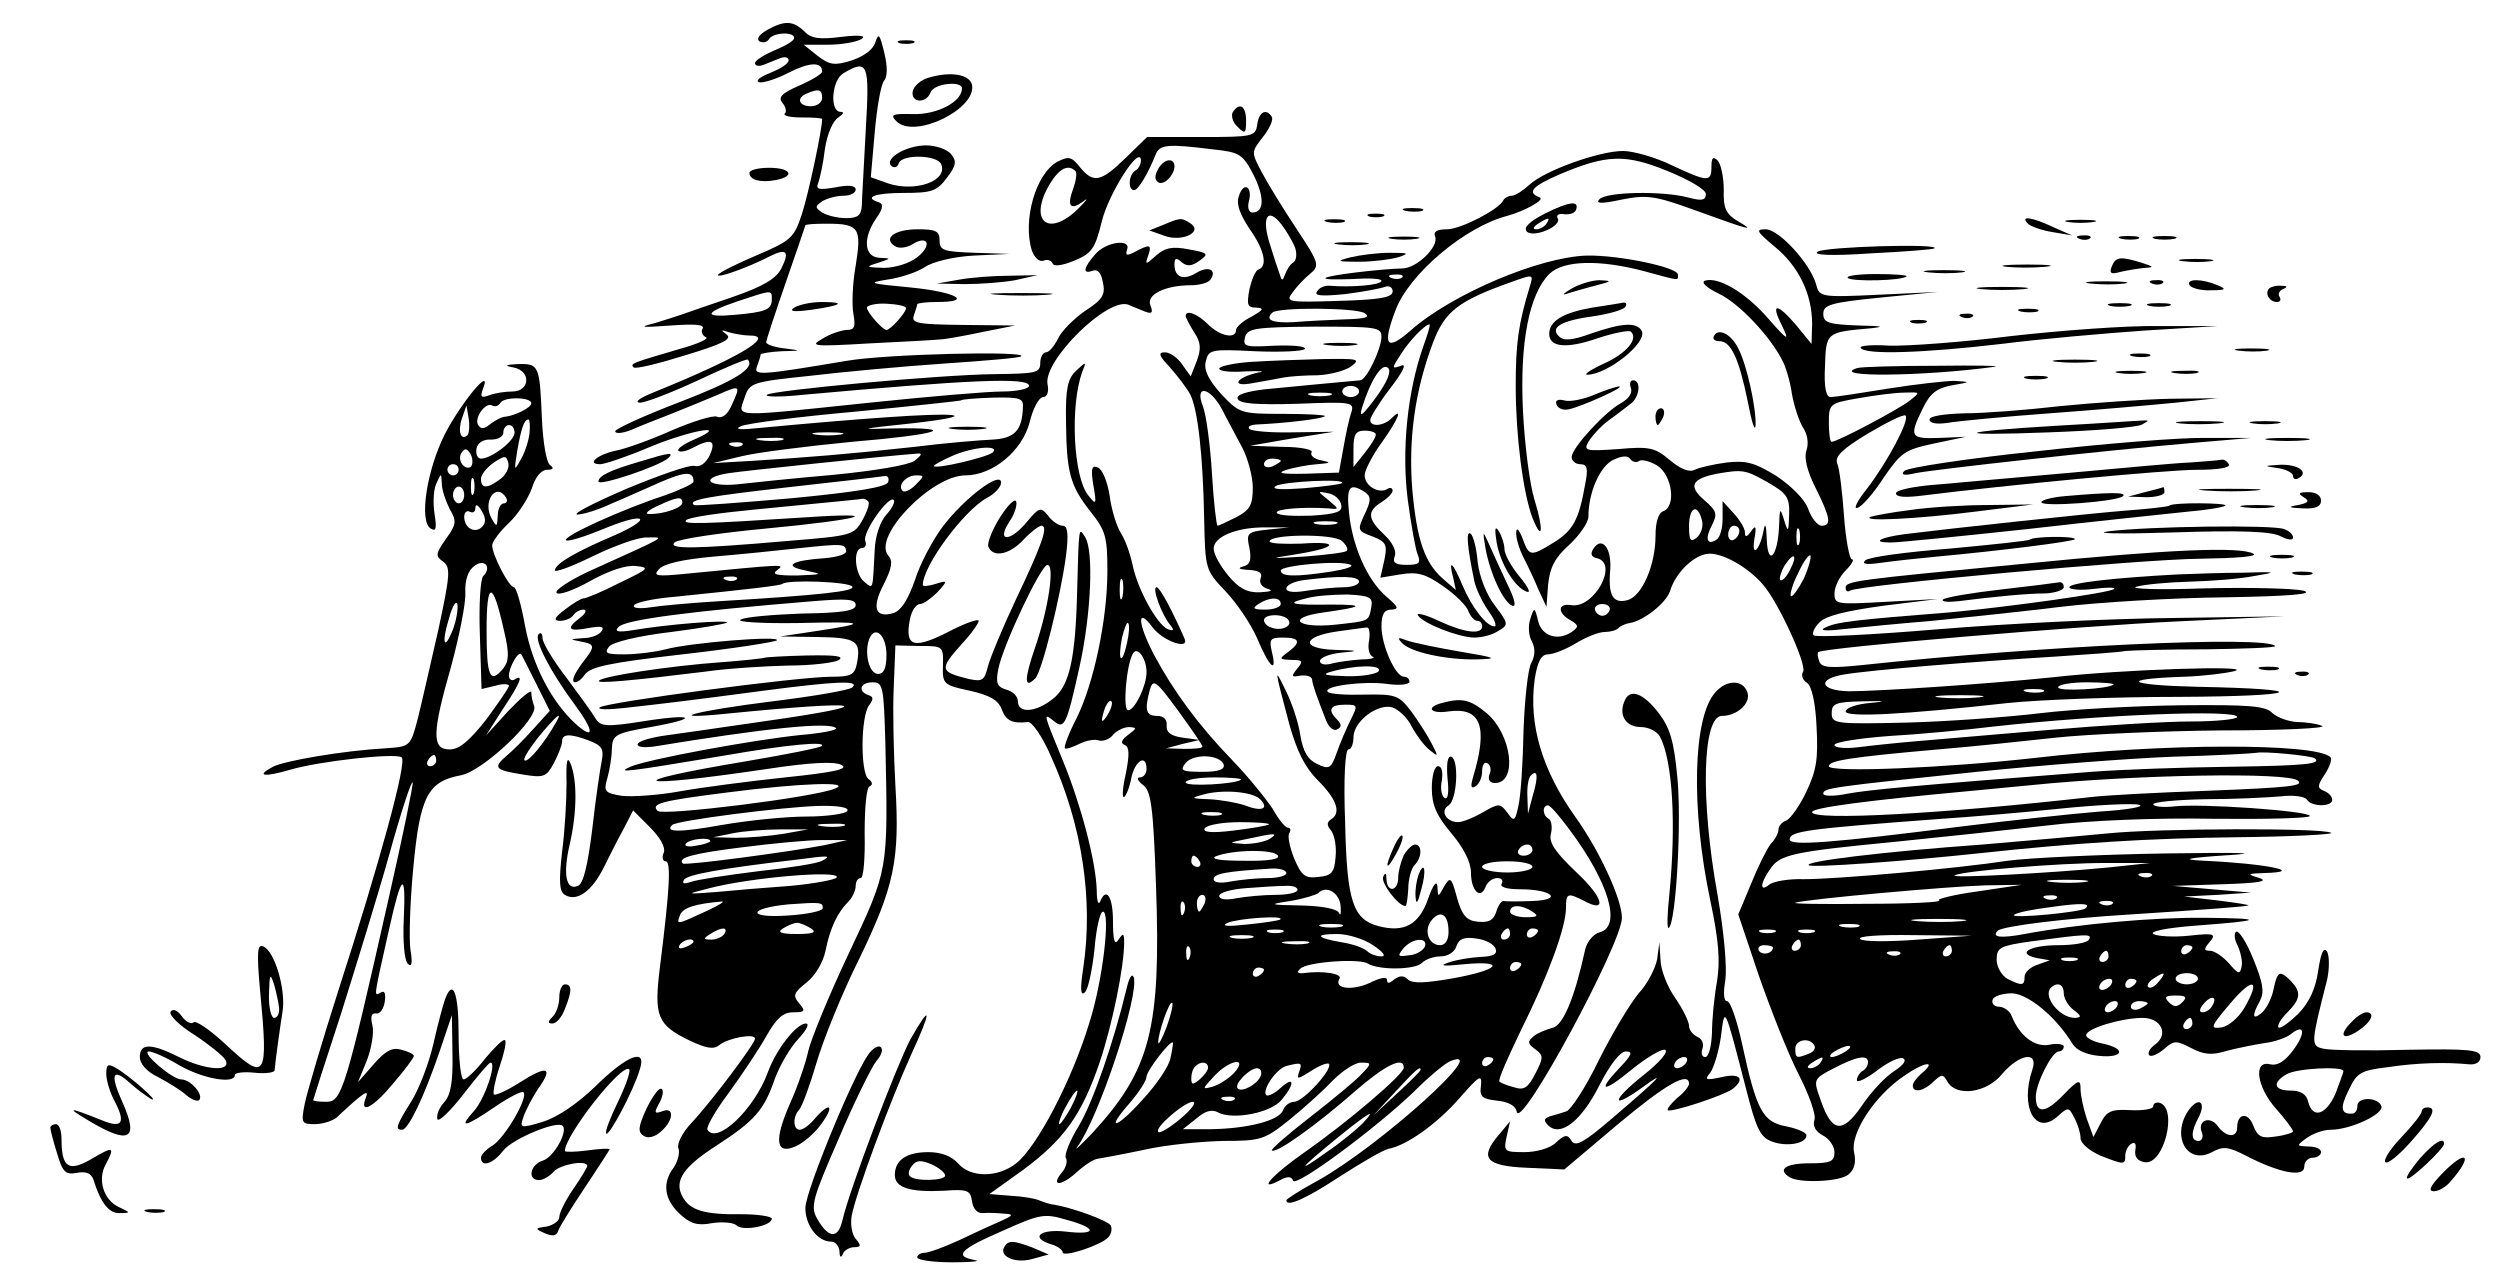
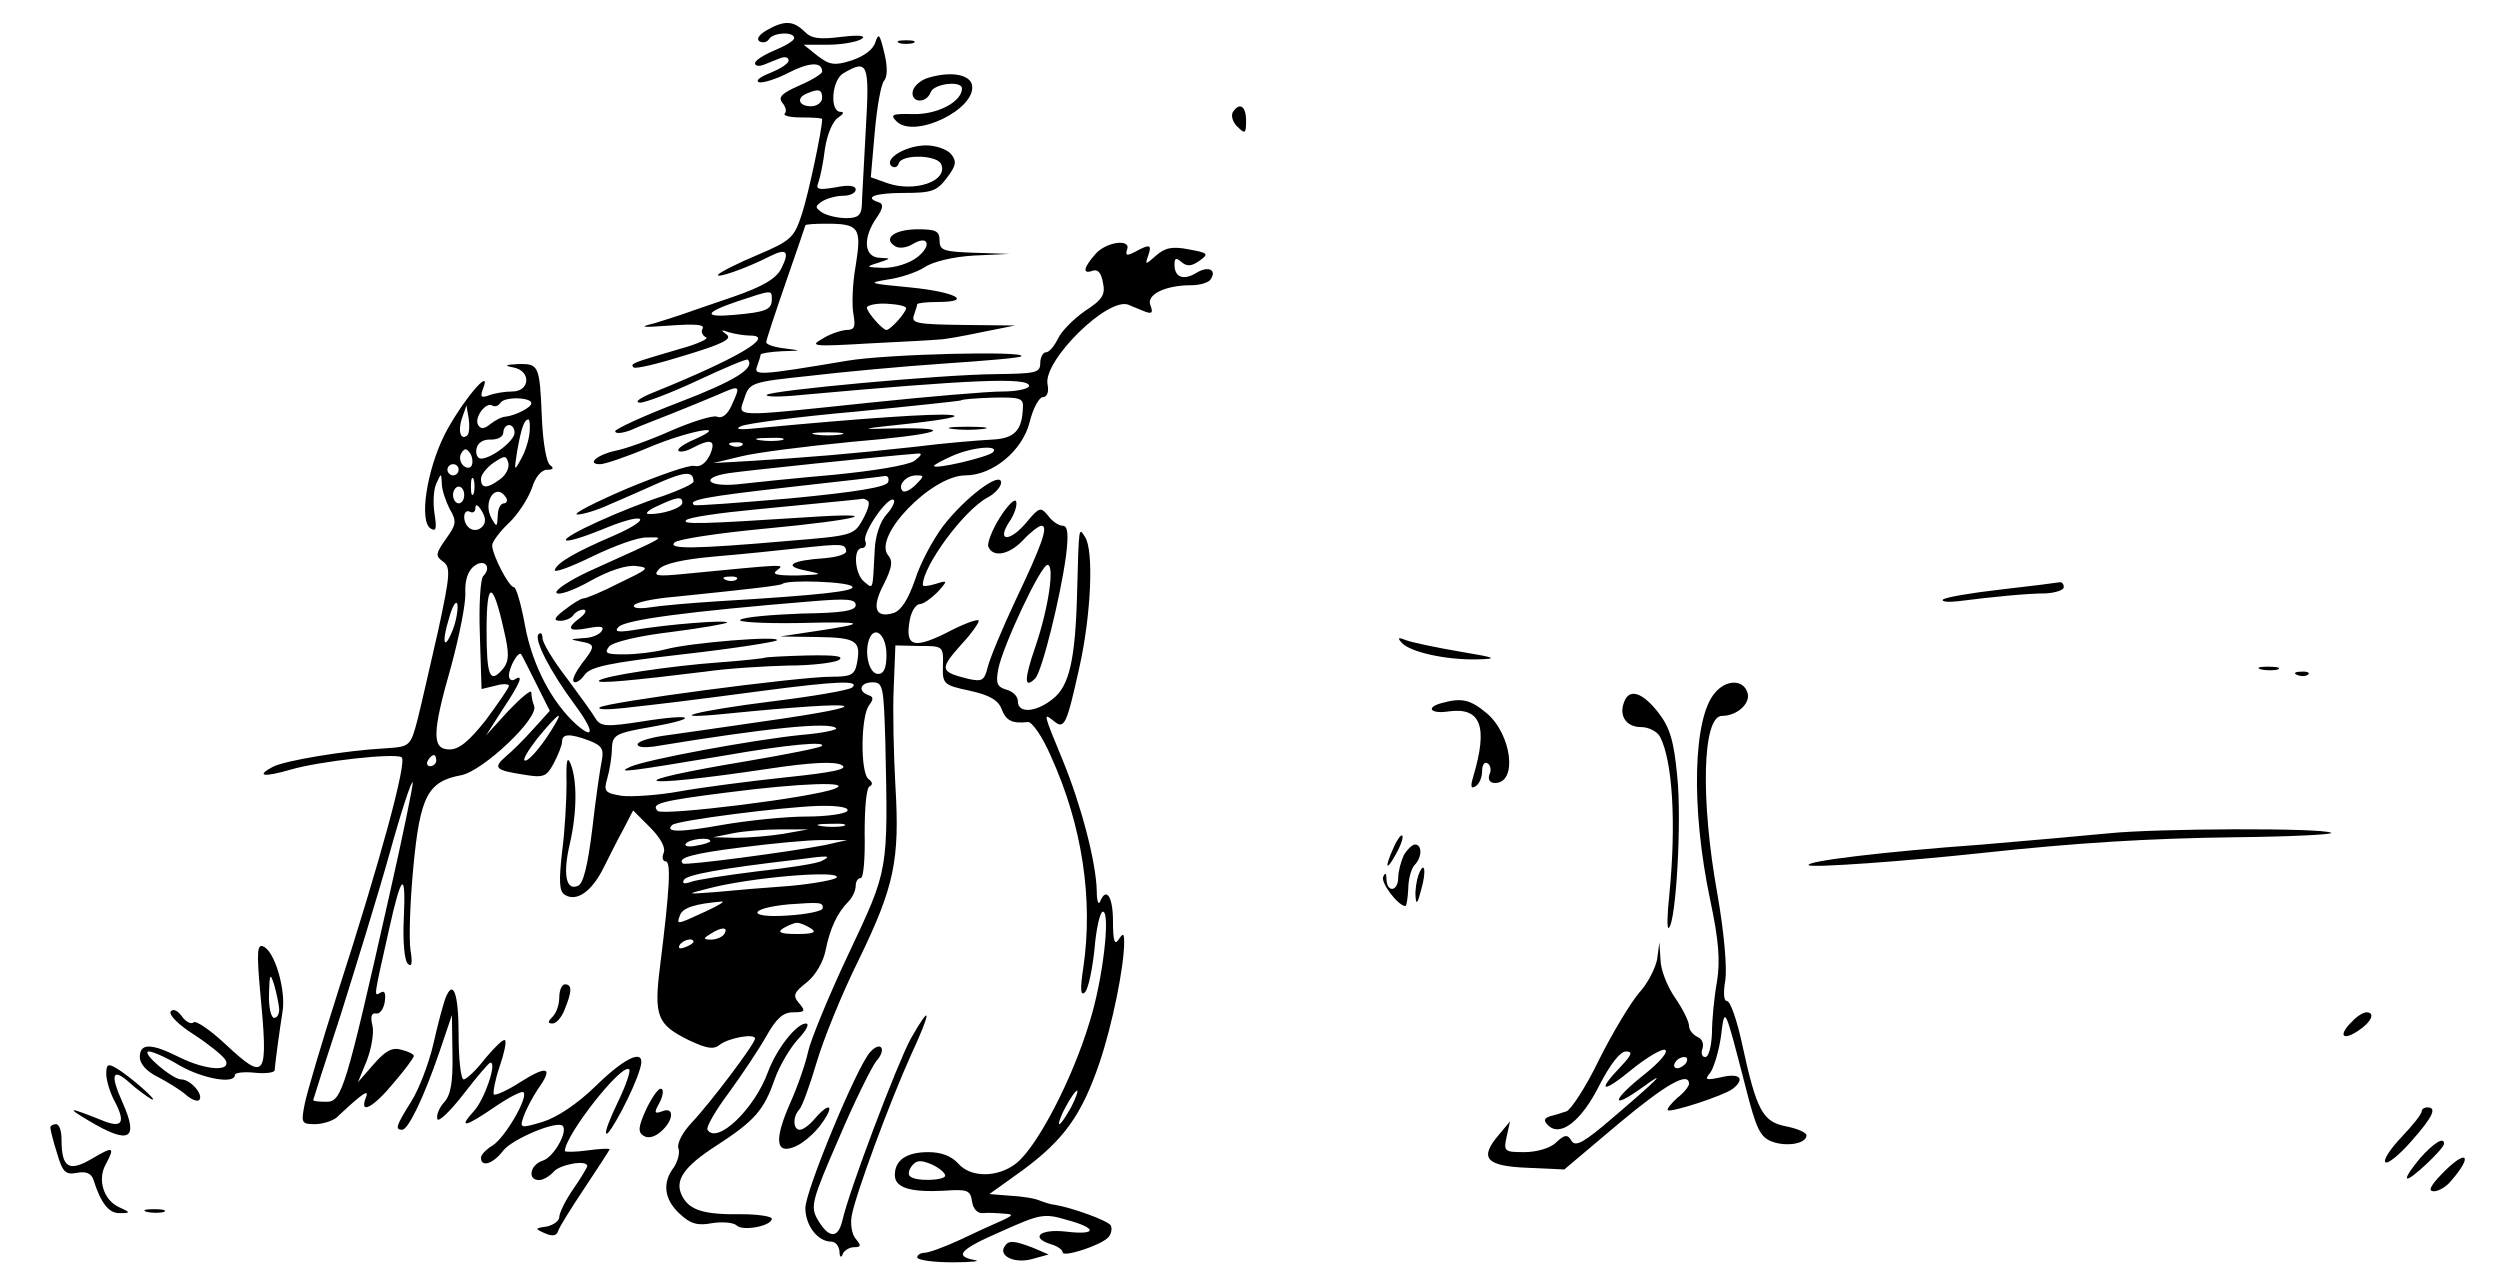
<svg xmlns="http://www.w3.org/2000/svg" viewBox="0 0 447 229" version="1.0">
  <path d="M137.1 5.4c-1.4.8-1.9 1.6-1.3 2 .6.3 1.3.2 1.7-.4.7-1.2 4.5-1.4 4.5-.2 0 .5-1.6 1.4-3.5 2.2s-3.5 1.8-3.5 2.3.7.6 1.5.3 2.2-.9 3-1.2 1.5-.2 1.5.4-1.5 1.5-3.2 2.2c-1.8.7-2.8 1.4-2.1 1.7.6.2 3-.5 5.3-1.7 3.7-1.9 6-2 6-.2 0 .4-1.8 1.5-4.1 2.5-3.2 1.4-3.8 2.1-3 3.1.6.7.8 1.6.4 1.9-.3.4 1 .7 3 .7 2.1 0 3.7.1 3.7.3 0 1.8-2.4 13.2-3.6 16.9-1.4 4.3-1.9 4.8-8 7.4-3.6 1.5-6.7 3.1-7 3.5-.5.8 5-1.1 9.3-3.3 3-1.5 3.5-.8 2 2.2-.9 1.8-3.2 3.2-8.7 5.1-4.1 1.4-8.2 2.8-9 3.1s-3.1 1-5 1.6c-2.9.7-2.4.8 2.9.4 4.4-.3 6.2-.2 5.7.6-.3.5 0 1.2.6 1.5.7.2-1.4 1.2-4.7 2.1-8.5 2.5-8.9 2.6-8.2 3.3.4.3 4.5-.7 9.3-2.2 6.6-2 8.4-2.9 7.3-3.7s-1-.9.4-.4c1 .3 2.8.6 3.8.6 4.7 0-2.3 4.1-17.1 10.1-2.5 1-3.7 1.8-2.6 1.9 1 0 5.7-1.8 10.4-4s8.7-3.9 8.9-3.7c1.4 1.5-2.3 3.8-12.2 7.6-6.3 2.4-11.5 4.8-11.5 5.2 0 .5 1.2.4 2.8-.2 1.5-.7 4.7-1.9 7.2-2.9s6.2-2.5 8.3-3.4c4.1-1.8 4.2-1.8 2.5 1.9-.7 1.6-1.7 2.4-2.6 2-.7-.3-4.5.9-8.2 2.5-3.8 1.7-8.3 3.3-10 3.6-3.2.7-5.2 2.4-2.7 2.4.8 0 4.7-1.3 8.7-3 7.4-3.1 14.9-4.4 8.1-1.4-1.9.8-3.1 1.7-2.8 2s1.4.1 2.5-.5c3.4-1.8 4.3-1.4 3.1 1.3-.7 1.4-1.7 2.2-2.8 1.9-.9-.2-6.3 1.7-12.1 4.1-5.8 2.5-9.7 4.5-8.8 4.6 1 0 3.7-.8 6-1.9 2.4-1 6.4-2.8 8.9-3.9 4.4-1.9 5.9-2 5.9-.1 0 .4-2.4 1.5-5.2 2.5-7.4 2.4-18.2 7.3-17.6 8 .3.3 3.2-.6 6.4-1.9 3.3-1.4 6.3-2.3 6.8-1.9.5.3-1.5 1.6-4.5 2.9-7 3-10.3 4.9-10.7 6.2-.2.6 2.8-.5 6.7-2.4s8.3-3.5 9.8-3.4c3.2 0 4.3-.6-10.5 6.1-3.4 1.6-6 3.3-5.7 3.8s3-.4 6-2.1c3.4-1.9 6.5-2.9 8.2-2.7 2.6.3 2.3.5-2.9 3-3.1 1.6-6 2.8-6.5 2.8-.4 0-1.9.9-3.3 2-2 1.5-2.1 2-.8 2 .9 0 2-.5 2.3-1s1.2-1 1.8-1c.7 0 .4.7-.5 1.4-2.7 2-2.2 2.6 1.4 1.9 2.2-.4 2.9-.3 2.4.5-.4.7-1.9 1.3-3.4 1.3-2.4.2-2.4.2-.4.6 2.7.5 2.7.8.2 4-1.1 1.5-1.8 2.9-1.4 3.2.3.3 1.2-.2 1.9-1.2 1-1.5 4.5-2.2 17.5-3.7 8.9-1 16.5-2.2 16.9-2.5.8-.9-15.5.4-19.9 1.6-1.9.5-5.2.9-7.4.9-3.2 0-3.6-.2-2.7-1.4.7-.8 5.2-1.9 11.1-2.6 5.5-.7 10-1.5 10-1.7 0-.5-10.6.3-17 1.4-2.6.4-3.2.2-2.4-.6 1.2-1.3 12.7-2.8 34.7-4.6 6.1-.5 7.7-.4 7.7.7 0 1-2.4 1.4-9.6 1.5-5.2.2-10.2.6-11 1.1-.8.4 3.8.7 10.3.6 12.3-.3 12.9 0 2.8 1.5l-6 .9 6.7.1c7 .1 7.8.7 7 4.8-.4 2-1.1 2.3-4.6 2.3-5.9 0-40.6 4.6-41.4 5.5-.4.4 1.6.4 4.3.1 2.8-.3 7-.8 9.5-1.1s9.5-1.2 15.5-2c13-1.7 17.3-1.9 15.9-.6-.5.5-7 1.6-14.3 2.5-13.7 1.7-20.1 3.4-8.1 2.2 25-2.5 28.3-1.7 6.4 1.4-7.6 1.1-15.8 2.3-18.1 2.6-2.4.4-4.3 1-4.3 1.5s1.2.6 2.8.4c20.1-3.3 31.5-4.5 32.7-3.3.3.3-2.5.9-6.2 1.2-8.8.9-27.7 4.4-30.6 5.7-2.7 1.2-.6.9 16.8-2 11.4-2 18.4-2.6 17.4-1.7-.3.3-6.3 1.5-13.4 2.7-23.4 3.9-20.6 5 3.6 1.4 7.9-1.2 12.2-1.4 13.4-.7 1.3.7-1.4 1.3-10.1 2.2-6.6.7-15 1.8-18.9 2.5-3.8.7-8.5 1-10.3.8-3.1-.5-3.3-.8-2.6-3.2.4-1.4.8-3.8.8-5.2.1-2.5.6-2.8 6.9-3.9 9.1-1.6 7.8-2.5-1.5-1-6.4 1-7.4.9-8.3-.5-.5-.9-2.9-4.2-5.2-7.3-2.4-3.1-4.3-6.3-4.3-7.1s-.3-1.1-.7-.7c-.9.9 2.1 6.7 6.4 12.5 3.5 4.7 3.7 6.6.3 3.6-4.4-4-7.8-10.6-9.1-17.5-.7-3.9-1.6-7-2-7-.9 0-3.9-5.8-3.9-7.5 0-.6 1.3-2.4 3-4 1.6-1.5 3.4-4.3 4.1-6.2.6-2 1.7-3.3 2.7-3.3 1.1 0 1.3-.3.6-.8-.7-.4-1.3-4-1.5-8.2-.4-9.7-.5-10-4.3-9.9-2.3.1-2.5.3-.8.6 3.2.6 3 4.3-.2 4.3-1.3 0-3.2.3-4.2.7-1.4.5-1.6.3-1-1.3 1.6-4.1-3.9 2.5-6.9 8.3-3.2 6.4-4.6 15.5-2.5 16.8 1 .6 1.1 0 .7-2.6-.3-1.9-.2-4.3.3-5.4.9-2 .9-2 1 0 0 1.1.7 3.1 1.4 4.5 1.3 2.2 1.2 2.8-.7 5.4-1.8 2.6-1.9 3-.5 4s1.3 2.3-.8 12.1c-1.4 6.1-3 13.2-3.7 16-1.3 5-1.4 5-5.8 5.3-7.3.4-18 2.2-20.1 3.3-3.2 1.7-1.6 1.9 3.2.5 5.1-1.5 18.6-3 19.8-2.2 1.1.6-4 19.1-11.3 41.7-2.9 9.1-5.6 18.2-6 20.2-.7 3.5-.6 3.7 1.8 3.7 1.4 0 3.2-.6 3.9-1.2 4.8-4.5 5.9-5.2 5.2-3.5-1.2 3.1 1.4 1.7 5-2.7 2-2.3 3.6-4.5 3.6-4.8s-1-.8-2.2-1.1c-1.7-.5-2.9.2-5 2.6l-2.8 3.2 1.6-3.9c.8-2.1 1.3-4.9 1-6.2-.4-1.6-.2-2.3.6-2.2.7.2 1.4-.8 1.6-2.1.2-1.5 0-2.1-.8-1.6-1.2.7-1.2 1 1.6-11.5 2.2-9.9 3-10.4 2.6-1.8-.2 4 .1 7.5.7 8.1.7.7.9 0 .5-2.4-.3-1.9-.1-8.5.5-14.8 1.2-12.8 2.6-15.4 8.6-16.5 3.9-.8 13.9-10.2 13-12.4-.3-.7-.5-1.8-.5-2.4s-1.8.9-4.1 3.3l-4 4.4 3-4.7c3.2-4.8 3.8-6.4 2.1-5.3-.5.3-1 0-1-.7 0-1.5 1.7-4.5 2.2-3.8.2.3 1.4 2.7 2.7 5.3l2.4 4.8-2.9 3.2c-1.6 1.8-3.8 4-4.9 4.9-2.4 2.1-2 2.5 3.1 3.3 3.6.6 4.1.4 5.4-2 .8-1.5 1.5-3.3 1.5-3.9 0-1.4 1.3-1.5 4.8-.2 2.3.9 2.7 1.5 2.3 3.6-.3 1.4-1.1 6.9-1.7 12.2-.8 6.5-1.6 9.9-2.6 10.2-2.1.9-2.7-2.1-1.4-7.6 1.3-5.7 1.3-11.4.1-14.3-.6-1.4-.8-.4-.7 3.5 0 3-.3 8.6-.8 12.3-.6 5.4-.5 7.1.5 7.7 2.1 1.3 4.8-.6 6.9-4.8 1-2 2.6-5.2 3.6-7l1.7-3.3 3 3c1.9 1.9 2.8 3.6 2.5 4.5-.4.9-.2 1.6.3 1.6 1 0 .8 4.5-1 18.9-1.1 8.8-.5 10.3 5.2 13.1 3.2 1.5 4.4 1.7 5.5.8 1.5-1.2 6.3-2.1 6.3-1.1 0 .9-7.9 11.4-11.3 15-1.7 1.8-2.7 3.8-2.4 4.6s-.1 2.3-.8 3.4c-2.1 2.7-1.8 5.7 1 8.3 1.9 1.8 3.2 2.2 5.8 1.7 1.9-.3 3.9-.1 4.4.4 1.1 1.1 6.3.1 6.3-1.2 0-.4-2.4-.8-5.4-.8-6.7.1-9.3-.7-10.6-3.2-1.5-2.8.2-5.3 6.3-9.2 6.6-4.3 8.3-6.2 10.2-11.7.9-2.5 2.8-5.7 4.2-7.2 1.5-1.6 2.1-2.8 1.4-2.8-1.7 0-5.3 4.6-6.8 8.7-2.4 6.6-9.1 13-10.8 10.3-.3-.4 1.4-3.4 3.8-6.6 2.4-3.3 5.4-7.8 6.7-10.1 1.8-3.2 3-4.3 4.8-4.3 2.1 0 2.3-.2 1.1-1.6s-1-1.9 1.4-3.8c1.5-1.2 2.9-3.6 3.3-5.6.8-4 2.1-6.8 4.1-8.8.7-.7 1.3-2 1.3-2.8s.4-1.4.9-1.4.8-3.6.7-8c0-4.5.3-8.2.9-8.4.6-.3.5-.8-.2-1.3-1.5-1.1-1.4-11.3.1-13.2.8-1.1.8-1.5-.1-1.8-2-.7-1.5-2.3.7-2.3 1.9 0 2 .7 2.3 10.7.5 23.3.6 22.6-6.6 37.9-3.6 7.6-6.8 15.5-7.2 17.4s-1.8 6.1-3.2 9.2c-3 6.8-2.6 9.4 1.1 7.7 1.3-.6 3.4-2.4 4.5-4 2.4-3.3 1.5-4-1.2-.9-.9 1.1-2.1 2-2.7 2-1.2 0-1.3-2.3-.1-3.6.5-.5 1.9-4.3 3.1-8.4s4.6-12.5 7.6-18.5c6.3-13 7.3-17.7 6.5-31-.3-5.5-.5-13.4-.3-17.5l.3-7.6 4.3.1c4.2 0 4.3 0 4.2 3.5-.1 3.3.1 3.5 4.8 4.5 3.6.8 5.1 1.7 5.7 3.3.8 2.1 1.9 2.6 4.7 2.3.7-.1 2.6 2.6 4.1 6.1 5.6 12.3 7.6 25.6 5.8 37.8-.6 3.9-.5 5.2.3 4.4.6-.6 1.3-4 1.7-7.7.3-3.7 1-6.7 1.5-6.7 1.4 0 0 12.3-2.4 19.8-3.1 10.3-9.4 22.3-13.1 25.2-3.3 2.6-8.2 2.6-10.4 0-1.2-1.3-3-2-5.3-2-3.9 0-6 1.4-6 4.1 0 2.3 2.8 3.1 8.8 2.8 4.2-.3 4.7-.1 5 1.9.2 1.4 1 2.2 2 2.1.9-.1 2.6 0 3.7.1 1.8.1 1.7.3-.5 1.3-1.4.6-4.7 2.1-7.4 3.4-2.8 1.3-5.6 2.3-6.3 2.3s-1.3.4-1.3.8c0 .5 2.8.9 6.3.9 3.4 0 5.2-.2 4-.4-3.8-.7-2.7-1.9 4.9-5.2 6.7-3 7.5-3.2 11.5-2 5.6 1.5 5.5 2.8-.2 2.1-4.6-.5-6.4 1.1-2.5 2.3 1.1.3 2 1 2 1.4 0 1 6.7-1.2 8.1-2.6.6-.6.8-1.6.5-2.2-.6-.9-7-3.2-10.1-3.7-.5 0-1.7-.4-2.5-.7-.8-.4-3.2-.8-5.3-.9l-3.8-.3 6-4.3c7.3-5.4 10.5-9.8 13.7-19.2 2.3-6.8 4.4-17.2 4.4-21.5 0-1.7-.2-1.7-1-.5-.7 1.1-1 .2-1-3.3 0-4.4-1.2-6.2-2.3-3.5-.3.7-.6-.1-.6-1.9-.1-5.1-2.8-15.4-6.1-23.4-3.5-8.5-3.5-8.5-1.6-7 1.9 1.6 2.3.8 4.6-9.6 2.1-9.4 2.6-20.9 1-23.3-1.1-1.7-1.1-2.2-1.4 9.5-.3 12.5-1.4 17.2-4.4 19.5-3 2.4-6.2 2.6-6.2.4 0-.9-.9-1.8-2.1-2.1-1.6-.5-1.9-1.1-1.4-3.7.8-4.1 7.6-18.6 8.8-18.6 1.3 0 .2 7.7-2.2 14.7-2 5.8-2 7.6 0 5.6 1.2-1.2 4.5-14.5 5.5-21.9.5-4 .3-5.4-.6-5.4-.7 0-1.9-.8-2.6-1.8-1.3-1.6-1.6-1.5-3.7 1-3 3.7-5.6 3.8-3.3.2 1-1.4 1.5-3.1 1.3-3.7-.2-.7-1.5.6-2.9 2.8s-2.3 4.6-2.1 5.2c.8 2.1 3.8 1.5 6.3-1.2 1.3-1.4 2.8-2.5 3.2-2.5 1.3 0 .2 3.2-4.7 13.5-2.3 4.9-4.5 10.2-4.9 11.8-.6 2.4-1 2.6-3.4 2.1-5.2-1.3-5.3-1.7-1.2-6.3 1.7-1.8 3-3.7 3-4.1s-2.1.3-4.7 1.6c-6.9 3.6-8.6 3.2-7.6-1.9.3-1.5 1.1-2.7 1.8-2.7.6 0 2-1 3.1-2.1 1.9-2.1 1.9-2.2-.3-1.5-1.3.4-2.3.5-2.3.2 0-3.4 7.3-13.3 11.5-15.6 1.4-.7 2.5-2 2.5-2.7 0-2.2-6.5 2.7-10.4 7.8-1.8 2.4-4.1 6.7-5 9.6-1.2 3.4-2.4 5.4-3.8 5.9-3.3 1-4-.9-1.8-5.1 1.5-3 1.7-4.2.8-5.2-2.8-3.4 7.8-14.3 13.8-14.3 4.9 0 10.2-4.4 11.5-9.5.6-2.5 1.7-4.5 2.4-4.5s1.1-.9.8-2.3c-.8-4.2 10.8-15.7 14.5-14.2.6.3 2 .8 2.9 1.2 1.3.5 1.5.2 1-1.1-.8-1.9 2.6-3.6 7.3-3.6 1.6 0 3.2-.5 3.5-1.1 1.1-1.7-.5-2.4-2.6-1.1-2.3 1.4-3.9.8-3.9-1.5 0-1.2.3-1.3 1.3-.4 1 .8 1.8.7 3.2-.3 1.7-1.2 1.5-1.4-1.9-2-3-.6-4.3-.3-5.9 1.1-1.9 1.7-2 1.7-1.4 0 .7-2 .3-2.1-2.3-.7-1.5.8-1.8.7-1.5-.3.9-2.1-3.8-1.5-5.7.8-2.1 2.4-2.3 3.6-.4 2.9.9-.3 1.5.4 1.8 2.1.5 2.2-.1 3.1-3.2 5.1-2 1.4-4.2 3.6-4.8 4.9-.7 1.4-1.6 2.5-2.2 2.5-.5 0-1 .9-1 1.9 0 1.8-.8 1.9-8.2 2-9.7.1-39.9 2.9-40.7 3.7-.3.4 2.6.4 6.4 0 29.9-2.7 40.5-3.2 40.5-1.6 0 .5-2.1 1-4.7 1-2.7 0-13.3.9-23.8 2-24.9 2.6-23.6 2.7-22.4-.8.9-2.8 1.3-2.9 11.7-4 5.9-.7 16.7-1.7 24.1-2.2 7.3-.5 13.5-1 13.7-1.3 1-1-24.1-.4-31.1.8-16.1 2.7-16.8 2.7-16.1.9.3-.8.6-1.8.6-2s1.7-.5 3.8-.6c3.6-.1 3.6-.1.5-.5-1.8-.2-3.3-.7-3.3-1.1s1.6-5.2 3.5-10.7 3.5-10.1 3.5-10.2c0-.2 1.7-.3 3.8-.3 5.8 0 6.3.7 5.2 7.5-.6 3.3-.7 7.2-.4 8.7.4 2.3.2 2.8-1.3 2.8-1 .1-2.9.7-4.3 1.6-2.3 1.3-1.6 1.4 8.5.8 6.1-.3 11.7-.6 12.5-.7.8 0 4.2-.6 7.5-1.3l6-1.2-9.4-.1c-8.1-.1-9.2-.3-8.7-1.7.3-.9.6-1.8.6-2s1.6-.4 3.5-.4c6.7 0 3.4-1.8-4.7-2.6-7.4-.7-7.8-.8-4.2-1.4 2.3-.3 5.3-1.3 6.7-2.2 1.4-1 5.2-1.9 8.8-2.1l6.4-.3-6.2-.2c-5.6-.2-6.3-.4-6.3-2.2 0-1.7-.7-2-3.9-2-4.1 0-6.3 1.6-4.1 3 .7.5 2.1.3 3.1-.3 2.9-1.8 3.6.2.9 2.3-1.4 1.1-4 1.9-6 1.9-3.2-.1-3.3-.2-1-.9 2.4-.8 2.4-.8.3-.9-2.8-.1-3.1-3.5-.6-7.1 1.2-1.7 1.3-2.5.5-2.8-2.9-.9-.8-1.7 4.4-1.7 5 0 5.9-.3 7.7-2.7 1.7-2.2 1.8-3 .7-4.3-.7-.8-2.7-1.5-4.4-1.5-3.6 0-7.6 2.4-6.2 3.7.5.4 1.1.2 1.3-.5.6-1.7 7-1.5 7.6.2 1.2 3-4.7 5-9.5 3.4l-3.1-1.1.7-8c.4-4.5 1.1-8.6 1.7-9.3s.6-2.6 0-5c-.8-3.3-1-3.6-1.6-1.8-.4 1.3-2.1 2.5-4.2 3.2-3.1 1-4 .8-6.1-.8l-2.5-2h4.4c2.4 0 5.1-.5 5.9-1 1-.6-.2-.8-3.6-.4-3.9.5-5.4.3-6.6-1-2-1.9-3.5-2-6.7-.2zm17.7 17.8c-.3 6.2-.7 12.3-.7 13.5-.1 1.8-.7 2.3-2.8 2.3-1.6 0-3.5-.5-4.3-1-1.3-.9-1.3-1.1 0-2 .8-.5 2.5-1 3.8-1 1.2 0 2.2-.5 2.2-1.1 0-.7-1.2-.9-3.6-.4-3 .5-3.6.4-3.1-.8.3-.8.9-3.5 1.2-6.1.4-2.6 1.4-5 2.4-5.6.9-.6 1.1-1 .4-1-2 0-1.6-5.7.5-6.9 4.4-2.6 4.7-1.8 4 10.1zm-7.8-5.7c0 .8-.9 1.5-2 1.5-2.2 0-2.7-1.5-.7-2.3 2.1-.9 2.7-.7 2.7.8zm-9 36c0 1.9-1.1 2.3-6.7 2.8s-5.4-.4.5-2.4c6.3-2.1 6.2-2.1 6.2-.4zm24 1.6c0 .8-2.8 3.9-3.5 3.9s-3.5-3.2-3.5-4c0-.4 1.6-.8 3.5-.7s3.5.4 3.5.8zm-67 17c0 .8-2.9 2.2-4.6 2.4-.6 0-1.8.6-2.7 1.3-1.1.9-1.7 1-2.2.2-.8-1.3 1.4-4.2 2.5-3.5.5.3 1.1.1 1.5-.5.7-1.1 5.5-1 5.5.1zm87.9.6c-.1 4.3-1.5 5.7-5.5 5.9-2.1.1-8.4.6-13.9 1.3-11.8 1.3-19.4 1.9-29 2.5l-7 .4 5-1.2c2.8-.7 11.6-1.8 19.8-2.6 15.6-1.3 19.5-2.6 7.5-2.4-6.6.2-6.3.1 3.2-.9 6.2-.7 9.1-1.3 7-1.5-3-.3-15.9.6-34 2.3-3.7.4-4.8.3-3.5-.3 1.1-.5 10.3-1.7 20.5-2.6 10.2-1 18.6-1.9 18.8-2 .1-.2 2.7-.4 5.7-.5 4.7-.1 5.5.1 5.4 1.6zm-99.3 5.1c-1.2 1.1-1.8-.7-1-3l.8-2.3.4 2.3c.2 1.3.1 2.6-.2 3zm11.1-.6c-.1 1.3-.7 3.4-1.5 4.8-1.3 2.4-1.3 2.3-.7-1.5.7-3.9 1.2-5.5 2-5.5.2 0 .3 1 .2 2.2zm-2.7.2c0 1.4-4.1 4.6-6 4.6-.6 0-1-.8-.8-1.8s1.2-1.7 2.6-1.6c1.2 0 2.2-.5 2.2-1.3 0-.7.5-1.3 1-1.3.6 0 1 .6 1 1.4zm58.3.3c-1.3.2-3.3.2-4.5 0-1.3-.2-.3-.4 2.2-.4s3.5.2 2.3.4zm-10.5 1c-1 .2-2.8.2-4 0-1.3-.2-.5-.4 1.7-.4 2.2-.1 3.2.1 2.3.4zm-7.1.9c-.3.3-1.2.4-1.9.1-.8-.3-.5-.6.6-.6 1.1-.1 1.7.2 1.3.5zm-48.4 3.7c-.3.5-1 .4-1.5-.1-.6-.6-.7-1.6-.3-2.2.6-.9.9-.9 1.6.1.4.7.5 1.7.2 2.2zm93.2-2.4c-1.1.9-10.5 3.1-10.5 2.4 0-.2 1.5-1 3.3-1.8 3.6-1.6 8.6-2 7.2-.6zm-88.1 4.8c-2.3 1.7-3.4 1.7-3.4-.1 0-.7 1-2 2.3-2.9 2-1.3 2.2-1.3 2.6.1.2.9-.5 2.2-1.5 2.9zm74.1-3.3c-1.2.8-7.3 1.8-14.5 2.5-6.9.6-14.6 1.4-17.2 1.7-5.4.5-6.7-1.2-1.5-2 2.5-.4 27.3-3 33.7-3.5 1-.1.8.3-.5 1.3zM82 84c0 .5-.4 1-1 1-.5 0-1-.5-1-1 0-.6.5-1 1-1 .6 0 1 .4 1 1zm2.7 4.2c-.3.7-.5.2-.5-1.2s.2-1.9.5-1.3c.2.7.2 1.9 0 2.5zm74.1-2c-.3.9-5.9 1.8-17.4 2.9-9.3.8-17.1 1.4-17.3 1.2-1.2-.9 2-1.5 17-3.2 9-1 16.8-1.9 17.2-2 .5 0 .7.5.5 1.1zm4.9.5c-.9.9-1.9 1.4-2.3 1.1-1-1 .6-2.8 2.4-2.8 1.5 0 1.5.1-.1 1.7zM83 88.5c0 .8-.4 1.5-1 1.5-.5 0-1-.7-1-1.5s.5-1.5 1-1.5c.6 0 1 .7 1 1.5zm7.5.5c.3.5.1 1-.4 1-.6 0-1.1 1-1.1 2.2-.1 2.1-.2 2.1-1.1.5-1.7-3 .8-6.6 2.6-3.7zm31.5.9c0 .9-3.5 2.1-6 2-.8 0-.1-.7 1.5-1.4 3.6-1.7 4.5-1.8 4.5-.6zm33.2-.3c.4.3-.1 1.8-1 3.4-1.5 2.7-2 2.8-13.1 3.7-17.2 1.5-21.7 1.5-20.5.3.6-.6 7.9-1.7 16.4-2.5 17-1.6 21.8-3 7-2-18.5 1.2-22.2 1.3-21.3.5.4-.5 6-1.3 12.3-1.9 17.5-1.7 18.5-1.8 19.1-1.9.3-.1.8.1 1.1.4zm3.3 2.4c-1.1 1.2-2 3.8-2.1 6.3-.4 7.4-.2 7.1-1.9 5.7s-2-6-.4-6c.6 0 .9-.6.6-1.3-.5-1.5 4.2-8.2 5.1-7.3.3.3-.3 1.5-1.3 2.6zm-72.3 2.2c-1.3 1.3-3.2.2-3.2-1.8 0-.8.5-1.2 1-.9.6.3 1 0 1-.7 0-.8.5-.5 1.1.5.8 1.3.8 2.2.1 2.9zm65.1 4.3c.1.6-1.6 1.1-3.8 1.3-6 .4-7.6 1.4-3.5 2.2 3.3.7 3.2.7-1.5.9-3.8 0-4.6-.2-3.5-1 1.5-1.1 1.1-1-16.5.7-5.1.5-5.8.4-4.7-.8.8-1 4.3-1.8 10-2.3 4.8-.4 11.6-1.1 15.2-1.5 7.6-.8 8.1-.8 8.3.5zM86.4 103c-.5.5-.8 5.2-.6 10.5l.3 9.7 2.5-.6c1.3-.4 2.4-.3 2.4 0 0 .4-1.9 3.1-4.1 6.1-3 3.8-4.8 5.3-6.5 5.3-3.2 0-3.2-2.8.3-15 1.4-5.2 2.6-11.1 2.5-13-.1-2.3.5-4 1.6-4.8 1.8-1.4 3.2.2 1.6 1.8zm45.3.6c-.3.3-1.2.4-1.9.1-.8-.3-.5-.6.6-.6 1.1-.1 1.7.2 1.3.5zm20.7 1.3c.5.8-5.5 1.5-23.9 2.6-4.9.3-10.5.8-12.3 1.1-2 .3-3.2.1-2.8-.4.3-.5 3.6-1.2 7.3-1.5 13.7-1.4 18.8-2 19.2-2.3.9-.8 12-.4 12.5.5zm-62.3 7.8c1 4.2.9 5.5-.1 6.8-2.4 2.9-3 1.5-3-6.8 0-9 1.1-9 3.1 0zm-9.1-.2c-1.6 4.1-2.1 2.5-.7-2 .6-2.2 1.3-3.3 1.5-2.4.1.9-.2 2.8-.8 4.4zm77.5 4.6c0 2.4-.5 3.4-1.5 3.4-1.6 0-2.5-3.7-1.6-6.2 1-2.6 3.1-.8 3.1 2.8zm-59.1 12.1c-2.1 3.7-4.7 6.8-5.5 6.8-.6 0 .5-1.8 2.2-4 3.2-3.9 4.7-5.2 3.3-2.8zM78 136c0 .5-.5 1-1.1 1-.5 0-.7-.5-.4-1 .3-.6.8-1 1.1-1 .2 0 .4.4.4 1zm-8.5 24.6c-7.7 34.2-8.4 36.4-11.1 36.4-1.3 0-2.4-.1-2.4-.3 0-.1 2.2-7 4.9-15.2 2.6-8.3 6.6-21.2 8.7-28.7 2.1-7.6 4-13.4 4.2-12.9.1.4-1.8 9.7-4.3 20.7zm79.8-19.6c-3.9 1.6-30.7 4.9-31.7 4-1.3-1.3.5-1.8 12.4-3.3 13.1-1.7 22.5-2 19.3-.7zm2.2 4c-.3.5-3.6 1-7.3 1s-10.5.7-15.1 1.5c-7.8 1.4-10.3 1.3-8.9 0 .8-.8 19.6-3.2 26.1-3.4 3.7-.1 5.6.3 5.2.9zm-.7 2.7c-1 .2-2.8.2-4 0-1.3-.2-.5-.4 1.7-.4 2.2-.1 3.2.1 2.3.4zm-10.8 1.4c-2.5.4-6.3.7-8.5.7l-4-.1 3.5-.7c1.9-.4 5.8-.7 8.5-.7h5l-4.5.8zm-13 1.3c0 .2-1.1.6-2.5.8-1.3.3-2.2.1-1.9-.3.5-.9 4.4-1.3 4.4-.5zm20.5.7c-6.2 1.2-25 3.7-25.4 3.3-1.1-1 1.7-1.8 10.6-2.9 5.4-.7 11.8-1.3 14.3-1.3h4.5l-4 .9zm-.5 2.8c-.8.5-6.1 1.3-11.6 1.9-5.6.7-10.9 1.5-11.9 1.9-1.2.4-1.6.3-1.2-.4.6-.9 6.4-2 20.2-3.6 5.9-.8 6.2-.7 4.5.2zm2.6 3c-.3.4-4 1.1-8.3 1.5-4.3.3-10.3.8-13.3 1.1-5.4.4-5.4.4-1.5-.6 7.4-2 23.9-3.4 23.1-2zm-23.5 6.1c-5.2 2.4-5.2 2.4-4.5.6.5-1.3 2.7-2 7.4-2.4.8-.1-.5.7-2.9 1.8zm21-.6c0 .5-2.9 1.1-6.3 1.3-7.3.5-7.1-1.3.2-2 5.6-.4 6.2-.4 6.1.7zM145 166c1.1.7.4 1-2.5 1s-3.6-.3-2.5-1c.8-.5 2-1 2.5-1 .6 0 1.7.5 2.5 1zm-15.5 1c-.3.5-1.4 1-2.3 1-1.5 0-1.5-.2-.2-1 2-1.3 3.3-1.3 2.5 0zm-5.5 1.4c0 .2-.7.7-1.6 1-.8.3-1.2.2-.9-.4.6-1 2.5-1.4 2.5-.6zm67.5 29.6c-.9 1.6-1.8 3-2.1 3-.2 0 .2-1.4 1.1-3 .9-1.7 1.8-3 2.1-3 .2 0-.2 1.3-1.1 3zM169 210.2c0 .9-5.4 1.1-6.3.1-.4-.3-.2-1.2.4-1.9.8-1 1.6-1 3.5-.2 1.3.6 2.4 1.5 2.4 2z" />
-   <path d="M170.3 76.7c1.5.2 3.9.2 5.5 0 1.5-.2.2-.4-2.8-.4s-4.3.2-2.7.4zM160.8 7.7c.6.2 1.8.2 2.5 0 .6-.3.1-.5-1.3-.5s-1.9.2-1.2.5zM166 13.9c-1.4.4-2.6 1.5-2.8 2.4-.4 2.1 2.4 2.3 3.2.2.6-1.6 5.6-2.1 5.6-.7 0 2.4-4.4 4.7-8.7 4.6-3.8-.1-4.2.1-3 1.3 3.2 3.2 14.3-2.2 13.5-6.5-.4-1.9-3.8-2.5-7.8-1.3zM220.4 20.1c-.3.6 0 1.8.9 2.6 1.3 1.3 1.5 1.2 1.5-1.1 0-2.7-1.2-3.4-2.4-1.5z" />
-   <path d="M224.8 22.2c-.3 2.2-.7 2.3-10 2.3h-9.7l-3.8 3.7c-4.5 4.4-5.8 4.6-8.2 1.7-1.5-1.9-2-2-4-1-3.9 2.1-6.3 10.5-4.6 15.9.5 1.3 1.3 2.1 2.1 1.8.7-.3 1.4 0 1.6.5.2.6 1.7.4 3.9-.5 3.1-1.3 3.7-2.1 4.9-7 1.2-5 6.9-13.9 7-10.9 0 .6-.4 1.5-1 1.8-1.2.7-1.4 3.5-.2 3.5.7 0 2.5-3 3.8-6.3.7-1.9 2.2-2 10.2-1 4.9.5 5.4.9 7.3 4.5 2 4 2 6.8-.2 6.8-.6 0-.9-.9-.6-2 .7-2.7-1-3.6-1.8-.9-.5 1.4.2 3.2 1.9 5.8 2.7 3.8 3.3 6.7 1.6 7.3-.5.1-1.2 1.8-1.6 3.5-.5 2.8-.4 3.3 1.2 3.3 1.5.1 1.3.4-.8 1.6-1.6.8-2.8 1.9-2.8 2.4 0 1.7-2.9 1.1-5-1-1.9-1.9-4-2.7-4-1.5 0 .3.7 1.6 1.5 2.9 1.2 1.8 1.3 2.9.5 5.1l-1.1 2.8-1.5-2.1c-.8-1.2-2.2-2.2-3.1-2.2-1.3 0-1.1.6.9 2.7 1.4 1.6 3 3.7 3.6 4.8 1.4 2.7 2.3 11.2 2.5 22.2.2 9.1.2 9.2 3.8 13 2 2.1 4.6 5.9 5.7 8.5 2.2 5.2 3.6 6.4 2.6 2.3-.5-2.2-.3-2.5 2-2.5 3 0 3.3.8.9 2.6-1.7 1.2-1.6 1.3.6 1.4 2 0 2.2.2 1 1.6-1.1 1.4-1 1.5.6 1.2 1.1-.1 2 .1 2.1.7.1 1 .8 3 2.5 7.3.5 1.3 1.4 2 2 1.6.8-.4.8-.9 0-1.7-1.8-1.8-1.3-2.7 1.4-2.7 2.3 0 2.3.1 1 2.7-.8 1.6-1.9 4.2-2.5 5.9-1 2.9-1.4 3-3.5 2-1.7-.8-2.5-2.2-3-5.1-.3-2.2-1.5-5.8-2.6-8-2.1-4.3-2.1-4.3.6 5.9 1.4 5 2.8 7.8 5.2 10.2 3.4 3.4 4.1 5.8 2.3 6.9-.8.5-.8 1.1 0 2 .6.8 1 2.9.8 4.7-.2 2.8-.7 3.4-3.1 3.6-2.3.3-3-.2-4.3-3.3-.8-2-1.2-4-.9-4.5.4-.6.2-1-.2-1-.5 0-1.7-1.5-2.7-3.3-1.1-1.7-4.3-5.7-7.2-8.7-6.1-6.3-10.5-12.3-14-18.8-3-5.7-3.2-8.9-.3-5 1.8 2.4 6.6 4.1 5.7 2-2.1-4.8-4.4-9.2-5-9.2-.9 0 .9 4.9 2.4 6.7.8 1 .7 1.2-.4.8-1.9-.8-5.4-7.1-6.3-11.5-.4-1.9-1.3-4.5-2.1-5.7-.8-1.3-1.7-4.3-2-6.7-.4-2.5-1.3-4.7-2.1-5-1.1-.5-1.3.2-.8 3.2.6 3.4.5 3.6-.9 1.8-2.7-3.3-3.3-16-1.1-22.1.8-1.9.7-1.9-1.1-.2-1.5 1.4-1.9 3.2-1.8 9 .1 9.2.7 11.5 4.4 16.2 2.7 3.4 3 4.5 3 10.6 0 8.6-2.4 20-5.5 26.3-1.4 2.7-2.3 5.1-2.1 5.4.2.2 1.4-.2 2.6-.8s2.8-.9 3.5-.6c.7.2 1.9-.2 2.5-1 .7-.8 2-1.4 2.9-1.4 1.4.1 1.4.2-.2 1.4-1.2.9-1.4 1.5-.6 1.8s.9 1.6.2 5.1c-.6 2.6-.7 4.5-.3 4.2s1-1.8 1.3-3.5c.7-3.1 2.7-4.2 2.7-1.5 0 .8-.5 1.5-1.2 1.5-.6 0-.4.6.5 1.3 1.5 1 1.9 3.7 2.4 18.2.9 25.5-1 32.8-11.4 44.1-2.1 2.2-3.3 3.3-2.7 2.5 3.9-5.3 11.2-27.4 10.1-30.4-.3-.7-.8.1-1.2 1.8-2.4 10-6.1 20.6-8.6 24.8-1.6 2.6-2.7 5.3-2.3 5.8.3.5 0 1.7-.7 2.5-2.1 2.5-.3 2.6 2.5.1 1.4-1.3 3.1-2.4 3.8-2.5s4.5-.8 8.3-1.6c3.9-.9 10.2-1.5 14.2-1.6 6.8 0 7.4-.2 12-3.9 2.6-2.1 6.1-5.3 7.7-7 1.7-1.7 3.9-3.1 4.9-3.1 2 0 2 .1.2 2-1.1 1.2-5.2 4.6-9.2 7.7s-7.1 5.8-6.9 6c.7.7 8.2-4.7 14.9-10.6 5.4-4.7 8.7-6.3 8.7-4.2 0 1.2-10 9.7-17.7 15.1-5.9 4.1-8.7 7.3-4.4 5 1.3-.7 2-.7 2.3.1.4 1.3 14.6-9.2 21.5-15.8 2.8-2.8 5.8-5.3 6.7-5.6 7.4-2.9-12.5 15-23.6 21.3-3.2 1.7-5.8 3.4-5.8 3.6 0 1.3 3.4-.2 9.5-4.2 3.9-2.5 7.8-4.8 8.8-5 3.2-.6 8.6-4.4 12.7-9.1 3.5-4 4-4.3 3.8-2.2-.3 2 .2 2.4 2.9 2.7 2 .2 3.3.9 3.5 2 .7 3.4 18.8-30.1 18.8-34.7 0-3.3-4-12-8.3-18-6-8.4-8.4-16.6-7.3-24.6.5-3.3 1.2-4.5 2.4-4.5.9 0 3.2-.9 5-2s4.1-2 5.1-2 2.1-.3 2.5-.7c.3-.4 1.3-.8 2-.9 2.5-.4 6.5-3.6 7.2-5.7 1-3.4 4.5-6.7 7.1-6.7s6.9 2.5 9.5 5.5c2.8 3.2 7.9 14.4 7.2 15.6-.4.6-.1 1.5.7 2s1.5 3.4 1.7 7.8c.3 5.8 0 7.8-1.8 11.6-1.2 2.6-2.9 4.9-3.6 5.2-.8.3-1.4 1-1.4 1.6s-.6 1.8-1.4 2.6c-.7.9-2.3 4.1-3.5 7.1l-2.3 5.5 3.7 11c2.1 6 5.2 13.9 7.1 17.6s3.2 7.4 2.8 8.2c-.3 1 .2 2 1.5 2.7 1.2.6 2.1 2 2.1 3 0 1.7-.7 2-4.5 2-4.2 0-5.8 1.1-3.5 2.5 1.8 1.1 9 .8 10.5-.5 1.1-.9 1.4-2.2 1-4-.7-3.3 3.6-10 8.9-13.6 3.7-2.6 6.1-2.9 3.1-.4-.8.7-1.5 1.6-1.5 2.1 0 1.4 2 1 3.7-.7 1.5-1.4 1.7-1.4 2.5 0 1.6 2.8 7.1 2 9.8-1.4 3.1-3.6 6.5-4.1 5.4-.8-2.3 6.7.5 12 4.5 8.4 1.9-1.7 2-1.7 3 .3.6 1.1 1.1 2.7 1.1 3.6s1.5 2.2 3.5 3.1c4.3 1.7 4.5 1.7 4.5 0 0-.8.5-1.8 1.1-2.1.6-.4.9 0 .7 1.1-.2 1.3.4 2 1.7 2.2 3.4.5 5.9-9.5 2.7-10.6-.7-.2-1.2.1-1.2.6s-1.8.8-4 .7c-3.4-.2-4.3.1-5.4 2.3l-1.3 2.5-1.2-3.3c-.6-1.8-1.1-4.2-1.1-5.3 0-1.8-.4-1.7-3.1 1.1-3.2 3.3-4.9 3.4-4.9.3 0-2.4 2.9-8.1 4.1-8.1.5 0 .9-.4.9-.9 0-.4-1.2-.6-2.6-.3-2.6.5-5.3-1.6-6.7-5.1-.3-.9-1.4-1.7-2.3-1.7-.8 0-1.4-.6-1.1-1.3.2-.6 1.8-1.1 3.5-1.1 3 .2 7.9 4.3 10.8 9.1.7 1.1 2.5 1.9 4.8 2.1 4.3.4 4.8-1.3.6-2.2-1.6-.3-3-1-3-1.5 0-1.2 6.3-3.1 10.1-3.1 3.3 0 4.7 2.9 2.3 4.7-1 .7-1.5 1.6-1.1 2 .4.3 1.5-.2 2.6-1.1 1.8-1.6 2.2-1.6 4.9-.2 2.3 1.2 3.7 1.3 6.3.5 1.9-.5 4.9-1.1 6.8-1.4 1.8-.2 4-1 4.7-1.6 2.5-2 2.7-.2.4 2.9-1.5 2-2.8 2.8-4.1 2.5-3.1-.8-2.4 4.1 1.1 8 1.7 1.9 3 3.7 3 4 0 .2-1.4.7-3.1.9-2.5.4-3.2.1-4-1.9-.9-2.5-2.9-2.3-2.9.3 0 1.9-2 1.8-3.5-.3-1.4-1.9-3.7-.9-2.8 1.2.3.8 0 1.5-.6 1.5-1.4 0-1.4-1.6 0-4.2 1.4-2.7.1-3.8-1.7-1.4-3.3 4.6-.4 10 4.1 7.6 2-1.1 2.9-1 6.2.7 5.8 3 10.3 3.9 10.3 1.9 0-.9.7-1.6 1.5-1.6s1.5-.5 1.5-1c0-.6-1-1-2.2-1-2.2-.1-2.3-.1-.4-1.5 1.1-.8 3-1.5 4.3-1.5 3.6 0 9.5-2.8 9.1-4.2-.6-1.7-4.3-1.7-4.3-.1 0 .7-.3 1.3-.8 1.4-2.1.2-2.4-.9-.8-4.1 1.5-3.2 2.1-3.6 7.1-4.2 5.3-.8 10.4-.9 14.5-.5 1.2.1 2-.4 2-1.3 0-1.3-2-1.5-13-1.3-7.1.2-14 .1-15.1-.2-2.3-.5-2.2-1 .7-12.4.4-1.9.4-4.1 0-4.9-.6-1-1.1 0-1.6 3.3-.5 3.4-1.6 5.7-3.6 7.8-1.7 1.6-3.2 2.7-3.5 2.4s.4-1.5 1.5-2.6c2.5-2.5 2.6-3.7.7-5.7-2-2-2.4-1.8-3.1 1.5-.3 1.6-1.3 3.5-2.1 4.2-1.7 1.4-1.8.5-.3-2.2.8-1.6.5-3.2-1.2-7.4-1.2-3-2.6-5.2-3.1-4.9-.4.3-.3 1.4.3 2.5.5 1.1.9 2.8.7 3.7-.3 1.5-.6 1.4-2.3-.6-1.1-1.2-2.6-2.2-3.3-2.2-1.2 0-1.2-.3-.1-1.6 1.2-1.4.8-1.6-3.7-1.1-2.8.3-5.7.1-6.4-.3-.7-.5 2.5-1.1 7.6-1.5 12.2-.9 12.6-1.3 1.5-1.4-9-.1-22.5 1.1-32.1 2.9-4.3.8-6 .6-4.8-.6.9-.8 12-2.2 23.8-2.9 13.9-.9 20.4-1.4 21-1.6.3-.1-2.2-.5-5.5-.9l-6-.7 6-.3 6-.4-7-.6-7-.6 9-.3c6.2-.2 8.2-.5 6.5-1.1-2.3-.7-2.3-.8.9-.9 7.5-.2.3-1.7-10.9-2.2-4.2-.2-3.2-.5 4.5-1 6.2-.4 1.9-.5-11.5-.3-11.8.2-24.4.8-28 1.3-9.1 1.4-30.5 3.3-36.5 3.3-2.7-.1-5.5.4-6.2 1-1.7 1.4-1.6-.3.2-2.8 1.7-2.6 3.9-3.1 22.5-4.9 8-.8 20.1-2.1 27-2.9 7.4-.9 19.5-1.4 29.8-1.2 9.4.1 17.2-.1 17.2-.5 0-.9-19.7-2.3-24.4-1.7-2 .2-3.6 0-3.6-.4s4.2-.8 9.3-.9c5 0 11.1-.3 13.4-.5 2.3-.3 4.4 0 4.8.6.8 1.3 4.5 1.3 4.5 0 0-.6-.7-1.3-1.5-1.6-1.2-.5-1.2-.9.2-3 .9-1.4 1.3-2.7 1-3-2.5-2.6-30.4-2.5-52.7.1-15.9 1.8-37 2.7-37 1.5 0-1 3.7-1.6 19.5-3 6.1-.5 15.5-1.5 21-2.1s18.9-1.2 29.7-1.3c10.8 0 18.9-.4 18-.8s-3-.7-4.5-.7c-1.6-.1-3.5-.8-4.4-1.6-1.2-1.3-4.2-1.5-16.2-1.4-8 .1-19.3.7-25.1 1.4s-16.6 1.5-24 1.7c-12.9.3-13.5.2-13.5-1.7 0-1.7.7-2 5.5-2.1 4.2-.1 4.5 0 1.3.3-2.4.2-4.3.9-4.3 1.5 0 1.1 10.2.6 29-1.5 5.8-.6 19.6-1.1 30.7-1.1 21.9-.1 24.3-1.4 3.2-1.8-12.7-.3-14.2-1.4-2.4-1.8 3.3-.1 7.4-.6 9-1 3.9-1.1-20.3-.3-32.5 1.1-11.7 1.2-31.1 2.5-36.4 2.5-5.2-.1-5.8-2.2-.9-3 4.7-.8 23.1-2.3 37.8-3.2 6.1-.4 11.7-.8 12.5-1 .8-.1 7.3-.3 14.4-.3 7.1-.1 12.7-.3 12.4-.6-1.8-1.9-42 0-73.7 3.4-5.8.6-7.4.5-7.8-.6-.3-.8-.4-1.5-.2-1.7.9-.8 46.9-4.7 64.4-5.5l19-.9-20 .3c-11 .1-29.8 1-41.8 2-11.9 1-22 1.5-22.4 1.1-.4-.3.1-1.4 1-2.3 1.1-1.2 4.9-2.1 11.5-3l9.7-1.2-9.2.5c-8.9.5-9.3.5-9.3-1.5 0-1.2.9-3 2-4.1s1.6-2 1.1-2c-.4 0-1.1-3.5-1.4-7.8-.3-4.2-.8-8.4-1.2-9.3-.5-1.3.9-2.6 5.5-5.4 3.4-2 6.4-3.5 6.7-3.2.8.8-3.3 8.4-6.9 13.1-1.7 2.1-2.5 3.7-1.7 3.4.8-.2 2.9-2.6 4.7-5.4 3.1-4.5 3.8-5 9-6.1l5.7-1.2-4.7.2c-5.3.2-5.5-.2-3-5.3 1.3-2.7 2.5-3.6 5.2-4.1 3.4-.6 3.4-.6.5-.8-1.6 0-7 .6-12 1.4-4.9.8-9.5 1.5-10.2 1.5-.8 0-1.2-1.7-1-5.5.2-6.1.2-6.1 8.2-6.8 2.7-.3 2-.4-2.2-.5-5.4-.2-6.3-.5-6.3-2.1s1.3-2 10.3-2.9l10.2-1-10.6.5c-10.5.5-10.6.4-11.2-1.9-1-3.6-6.6-9.8-9-9.8-1.9 0-1.6.4 1.6 3.1 4.3 3.5 6.7 8.5 6.7 13.8l-.1 3.6-2.7-3.3c-3.5-4.1-4.7-4.1-2.6 0 1.4 2.9 1.1 2.8-2.5-1.3-4-4.6-8.9-7.5-11.3-6.7-.7.3.4 1.3 2.5 2.3 3.6 1.7 9.2 7.6 11.4 12 .6 1.1 1.4 3.8 1.7 6 .4 2.2 1.3 4.9 2 6 .8 1.2 1 2.8.6 4-.5 1.3.1 3.7 1.6 6.7 2.7 5.4 2.9 6.8 1.1 6.8-.7 0-1.8-1.3-2.4-3s-3-4.1-5.7-5.9c-3.9-2.4-5.4-2.8-8.9-2.4-2.3.3-4.9.9-5.7 1.3-.9.5-2.5-.1-4.4-1.7-2.7-2.3-3.7-2.5-9.3-2-5.8.4-6.2.3-5.3-1.3.6-1 2.2-2.8 3.7-3.9 1.6-1.1 3.4-2.6 4.1-3.1 1.4-1.3 1.6-4 .2-4-.5 0-.7.6-.4 1.4.3.9-.4 1.9-1.8 2.7-2.8 1.5-8.7 7.9-8.8 9.6 0 .7.7 1.3 1.5 1.3 1.3 0 1.5.7.9 3.7-1.1 6.3-2.2 8.2-5.6 10.3-4.2 2.6-4.4 2.5-5.6-.8-.6-1.5-1.1-2-1.1-1-.1.9.5 2.9 1.3 4.5.8 1.5 2 4.1 2.7 5.8l1.4 3 .3-4c.3-3 1.2-4.8 3.8-7.1 1.9-1.8 3.4-4 3.4-5 0-4.4 2.1-9.1 4.5-10.2 1.5-.7 2.6-.8 3-.1.4.5 1.1.7 1.6.3.5-.3 2 .1 3.3.9 2.6 1.8 3.3 7.2 1 8.1-.9.3-1.4 2-1.4 4.4 0 5.2-2.4 10.8-5 11.5s-3.5-.8-3.1-5.4c.3-3.9-1.5-6.1-3-3.8-.6.9-.4 1.5.6 1.7 4 .9-.5 9.1-4.6 8.4-2.4-.4-2.5 1.4-.1 2.7 1.5.9 1.5 1.2.2 2.1-2.5 1.7-5.4.7-6-2-.6-2.5-.7-2.5-1.4-.3-.4 1.2-.3 3 .3 4 .6 1.2.6 2.5-.1 3.8-.6 1-1.2 6.5-1.4 12.1-.1 5.7-.5 11.7-.9 13.4-.6 2.9-.8 3-2 1.3-1.3-1.7-1.5-1.7-4.3-.1-1.7 1-3.7 1.8-4.5 1.8-2.1 0-3.3-2-1.7-3 1.5-.9 1.9-8.1.5-8.7-.7-.2-.9 1.3-.7 3.8.3 2.6.1 3.9-.5 3.6-.6-.4-.8-1.8-.5-3.2.2-1.5 0-2.5-.7-2.5-.6 0-1.1 1.7-1.1 3.9 0 3 .8 4.9 3.5 8.1 2.2 2.6 3.5 5.2 3.5 7 0 3.3 1.7 4.9 2.6 2.6.3-.9 1.3-1.6 2.1-1.6s1.1.4.8 1c-.4.6.9 1 3.2 1 5.8 0 7.9 1.9 2.3 2.1-2.5.1-4.8.1-5.2 0-.4 0-1 .9-1.3 2-.5 1.5-1.4 1.9-3.3 1.7-2-.2-2.8-1.1-3.7-4.3-1-3.7-1.2-3.8-2.3-2-1.1 2-1.1 2-1.2 0-.1-1.2-.8-.3-1.7 2.3-1.6 4.5-4.2 6-8.8 4.8s-5.7-4.4-6-18.6c-.3-7.7 0-13 .6-13 .5 0 .9-1 .9-2.3.1-2.8 4.4-6 7-5.2 1.1.4 2.7 1.9 3.4 3.4.8 1.5 2.2 3.4 3.2 4.2 1.6 1.3 1.6 1.2.4-1.1-.7-1.4-2.3-3.9-3.6-5.7-2.3-3-2.8-3.2-8.4-3.1-3.3.1-6.3-.1-6.6-.5-1-1 6.4-2 10.7-1.4 2.1.3 3.9.1 3.9-.4s-.4-.9-1-.9c-1.5 0-4-5.6-4-9 0-2.2.5-3 1.8-3 1.4-.1 1.2-.5-.9-2.3-3.4-2.9-6.1-9-6.7-15-.5-4.7.1-5.4 2.7-3.8 1.2.8 1.3 1.4.3 3.6-1.6 3.4-1.6 3.4 1.4 4.5 2.2.9 2.5 1.4 1.9 4.2l-.7 3.1 3.6-.6c3-.5 4.5-.1 7.6 2.1 2.2 1.5 4.2 3.5 4.5 4.4.4 1 1.1 1.8 1.6 1.8s.9.4.9 1c0 1.5-3.1 1.2-7.8-1-2.3-1.1-4-1.5-3.7-1 .9 1.5 7.4 4 10.1 4 1.4 0 3.3-.5 4.3-1.2 1.9-1.1 1.8-1.3-.6-4.5-1.5-1.9-2.8-5.2-3.1-7.8-.2-2.5-.8-4.8-1.3-5.1-.8-.5-.6 2.2.7 8.5.3 1.4 1.4 3.7 2.5 5.3 1.1 1.5 1.6 2.8 1.1 2.8-1.4 0-4-3.3-5.7-7.3-1.7-4.1-2.6-4.9-1.7-1.5l.5 2.3-2.3-2c-3.3-2.9-4.7-7-5.5-16.1-.7-9 .5-17.6 3.7-26.1 2.1-5.6 4.5-7.5 14.1-10.9 3.9-1.4 3.9-1.4 3.2.9-2 6.6-2.5 10-2.5 17.7 0 8.9 1.3 19.1 3 23.6 1.8 4.5 2 2.1.4-3.1-.9-2.8-1.8-10-2.1-16-.6-12.2 1.1-20.9 4.7-24.5 2.5-2.5 9.1-2.6 17-.5 6.6 1.8 6 1.7 6 .6 0-1.3-10.5-3.5-16.2-3.4-8.4.2-24.1 6.8-31.6 13.4-4.3 3.8-5.1 2.7-2.7-3.6 2.4-6.5 12.5-15 20-16.9 3.2-.9 6.8-2.9 5.8-3.3-2.4-.9-1.3-2 3.5-4.1 8.5-3.6 11.8-3.7 19.4-.6 3.9 1.6 6.8 3.3 6.8 4.1 0 1.1-.7 1.3-3.2.6-4.7-1.2-14.5-1-15.8.3-.8.8.2.9 3.9.1 4.5-.9 6-.7 12.9 1.8 9.9 3.6 11.3 4 8 2.1-2.2-1.3-2.7-2.3-2.6-5.7 0-2.2-.5-4.6-1.1-5.2-.8-.8-1.1-.5-1.1 1.1 0 2.8-.6 2.8-7.2-.3-2.9-1.4-6.8-2.5-8.6-2.5-4.3 0-14 3.5-16.7 6-1.2 1.1-2.6 2-3.2 2s-1.3.4-1.5.8c-.7 1.6-7.6 5.2-10.1 5.2-1.7 0-2.5.4-2.1 1.3.7 1.8-3.3 5.7-5.9 5.7-3.9.1-13.2 1.2-13.7 1.7-.3.3 1.9.3 4.8.2 2.8-.2 5.2-.1 5.2.3 0 .8-5.4 1.2-9.2.9-.9-.1-1.9.3-2.3 1-.6.8.7.9 4.9.5 3.2-.4 6.4-1 7.2-1.3s1.4.1 1.4.8c0 1.1-2.3 1.5-9.7 1.7-9.1.3-9.5.2-8.2-1.5.7-1 2.1-2.5 3.1-3.3 1.8-1.5 1.7-1.9-2.4-8.1-2.4-3.6-5.2-8.2-6.2-10.1-1.9-3.6-1.9-3.6.2-6.3 1.2-1.5 1.9-3.1 1.6-3.6-1-1.6-2.3-.9-2.6 1.3zm-32.5 8.4c.3.3.1 1.7-.4 3.1-1.2 3.2-.5 4 1.8 2.3 1-.8.6-.2-.9 1.3-5.4 5.3-9 2.2-5.1-4.4 1.7-2.8 3.3-3.6 4.6-2.3zm39.3 13.8c.3 1 .2 2.1-.3 2.5-.6.3-1.2 1.3-1.5 2.1-.5 1.3-.6 1.3-1 0-.3-.8-1.1-3.2-1.7-5.2-1.6-4.9-.5-6.9 2-3.7 1 1.3 2.1 3.2 2.5 4.3zm19.1 5.2c-.3.3-1.2.4-1.9.1-.8-.3-.5-.6.6-.6 1.1-.1 1.7.2 1.3.5zM244 56c1.1.7.2 1-3.5 1.1-2.7.1-6.9.3-9.2.5-3.8.2-5.2-.4-3.8-1.7.9-1 15.1-.9 16.5.1zm3 4.2c0 2.2-2.7 7.8-3.8 7.8-1.1.1-11 1-17 1.6-3.4.4-5.2 1-4.9 1.7.3.9 3.4 1.1 10.6.9 9.9-.4 10.3-.3 9.7 1.6-.4 1.1-1 4-1.4 6.3l-.8 4.4-5.9.2c-4.4.1-5.3-.1-3.5-.7 1.4-.4 3.9-.9 5.5-1 2.5-.2 2.6-.3.7-.7-1.2-.2-2-.9-1.7-1.4.4-.5-1.9-1-5.2-1l-5.8-.2 7.5-1.3 7.5-1.2-7.2.1c-3.9.1-7.5-.2-7.9-.6s.1-.7 1.2-.8c4.9-.2 11.9-1 12.3-1.5.2-.2-3.1-.4-7.4-.4-7.7 0-7.9-.1-11.2-3.6-2.3-2.6-3.1-4.3-2.7-5.8.5-2.1.9-2.2 8.8-1.8 4.6.2 8.6 0 8.9-.4.3-.5-2.1-.7-5.3-.6-5.3.3-5.8.2-5.4-1.5.5-1.6 1.7-1.8 12.5-1.9 11 0 11.9.1 11.9 1.8zm7.5 1.7c-2.9 8.2-3.9 18.7-2.8 27.4.6 4.5 1.4 9 1.8 9.9.6 1.5.2 1.8-2 1.8-2 0-2.6-.4-2.1-1.6.3-.9-.4-2.4-1.9-3.8-3-2.8-3.1-4.2-.5-5.8 1.1-.7 2-1.6 2-2.1 0-.4-.4-.6-.9-.3-1.5 1-4.1-.5-4.1-2.4 0-.9 1.4-3.6 3-5.8 3-4.2 4-6.6 1.8-4.4-1.4 1.4-3.8 1.6-3.8.3 0-.5 1.6-3.1 3.6-5.7 2.3-3 3-4.5 1.9-4-1.7.6-1.7.5 0-2.1 1.5-2.4 4.3-5.3 5.1-5.3.2 0-.3 1.7-1.1 3.9zm-8.5 9.2c-2.4 3.2-3 3.7-2.5 1.9 1.5-4.9 3.6-8.3 4.7-7.2.6.6-.1 2.4-2.2 5.3zm-3-1.1c0 .5-.7 1-1.5 1s-1.5-.5-1.5-1c0-.6.7-1 1.5-1s1.5.4 1.5 1zm-24.5 3.2c.9 1.8 2.6 4.9 3.6 6.8s1.9 5.2 1.9 7.2c0 3.1-.5 4-3 5.3-1.6.8-3.1 1.5-3.3 1.5s-.7-4.2-1-9.3c-.3-5-1-10.4-1.6-12-1.6-4 1.2-3.6 3.4.5zm19.3-2.5c-1 .2-2.6.2-3.5 0-1-.3-.2-.5 1.7-.5s2.7.2 1.8.5zm103.7.9c-2 1.6-13 7.4-14 7.4-.3 0-.5-1.5-.5-3.4 0-3.4.1-3.5 5.3-4.4 2.8-.5 6.6-1 8.2-1 2.9-.1 2.9-.1 1 1.4zM246 77.7c0 .5-.9 1.9-2 3.3l-2 2.5v-3.3c0-2.5.4-3.2 2-3.2 1.1 0 2 .3 2 .7zm-17 4.7c0 .2-.7.6-1.5 1-.8.3-1.5.1-1.5-.4 0-.6.7-1 1.5-1s1.5.2 1.5.4zm87 3.8c3.5 2 4 2.7 3.9 5.8-.1 3.2-.2 3.3-.9 1s-.8-2.2-.9 1c-.2 5.4-2 7.5-2.2 2.5-.1-2.8-.3-3.2-.6-1.5-.7 3.5-2.2 4.8-1.6 1.3.4-2.2.2-2.5-.6-1.3-.8 1.1-1.1 1.1-1.1.2 0-.7-.9-2.2-2-3.4l-2-2.2v3.2c0 1.7-.5 3.4-1.1 3.7-1.7 1.1-2.1-.2-.8-2.6 1-2 .9-2.5-1.4-4.5-2.9-2.5-2.2-3.8 2.3-4.7 4.6-.8 5.1-.7 9 1.5zm-76.1.2c-.2.2-3.3.6-6.8.9-4.1.3-5.9.2-5-.4 1.3-.8 12.8-1.4 11.8-.5zm-.1 3.8c.3 1.3-.7 1.7-5.3 2-3.2.1-5.9 0-6.2-.5-.4-.7 4.7-1.1 9.2-.8 2 .2 2 .2 0-1.5-2-1.6-2-1.6 0-1.2 1.1.2 2.1 1.1 2.3 2zm64.5 2.8c.3 1-.1 2.4-.9 3.1-1.1.9-1.4.6-1.4-2 0-3.4 1.5-4.2 2.3-1.1zm-65.5.7c-1 .2-2.6.2-3.5 0-1-.3-.2-.5 1.7-.5s2.7.2 1.8.5zm-12.2 1c-3.6.4-3.8.6-3.2 3.3.4 2.2.1 3-1.2 3.3-1 .3-.6.5 1 .6 1.9.1 2.6.5 2.2 1.5-.3.8.2 1.6 1.3 1.9 1 .3.5.5-1.4.6-2.3.1-3.8-.7-5.7-3-1.4-1.7-2.6-3.8-2.6-4.8 0-2.2 4.3-3.9 9.5-3.8h4l-3.9.4zm84.4.2c0 .6-.4 1.3-1 1.6-.5.3-1-.1-1-.9 0-.9.5-1.6 1-1.6.6 0 1 .4 1 .9zm10.7 2.3c-.3.7-.5.2-.5-1.2s.2-1.9.5-1.3c.2.7.2 1.9 0 2.5zm-80.9 1.3c-.3.3-3.6.7-7.4 1-6.6.4-6.7.4-1.6-.4 7.4-1.2 7.9-2.4.9-1.9-3.1.1-5.7 0-5.7-.4 0-1.3 11.4-1.4 12.9-.1.8.7 1.2 1.5.9 1.8zM320 102c-.6 1.2-1.4 2-1.7 1.7-.2-.3.1-1.4.8-2.6 1.7-2.6 2.4-1.9.9.9zm2.5 1.5c-1 1.9-2 3.3-2.3 3.1-.2-.3.3-2.2 1.3-4.1.9-2 1.9-3.4 2.2-3.2.2.3-.3 2.2-1.2 4.2zm-84.5-1.3c-6.5 1-9 .9-9-.2 0-.9 10.8-1.9 12.5-1 .6.3-1 .8-3.5 1.2zm-37.3 4.5c-.3 1-.5.4-.5-1.2 0-1.7.2-2.4.5-1.8.2.7.2 2.1 0 3zM243 104c0 .5-1.2 1-2.7 1-1.6 0-4.5.3-6.5.6-2.4.4-3.8.3-3.8-.4 0-.6 1.5-1.3 3.3-1.5 6.4-.8 9.7-.7 9.7.3zm2.2 4.5c-.5 2.7-.3 2.5-6.5 3.2-7 .7-8.8-1.3-2-2.2 7.1-1 7.5-1.4 1.3-1.4-7.2.1-8.2-.2-4.5-1.1 1.7-.5 5-.7 7.5-.7 3.9.2 4.5.5 4.2 2.2zM229 108c0 .5-1.2 1-2.7 1-2.2 0-2.5-.2-1.3-1 2-1.3 4-1.3 4 0zm58.8 1.1c-.2.6-.8 1-1.3 1s-1.1-.4-1.3-1 .4-1.1 1.3-1.1 1.5.5 1.3 1.1zm-57.4 1.8c.7 1.1-1.4 2-3.1 1.3-.7-.2-1.3-.8-1.3-1.3 0-1.2 3.7-1.2 4.4 0zm-28.9 4.1c-.9 4.1-1.7 3.3-.9-.9.4-1.7.9-3 1.1-2.7.3.2.2 1.9-.2 3.6zm43.3-.5c-.3 1.3 0 2.6.6 2.9.6.2-.2.5-1.9.5-1.6.1-4 .4-5.2.7-1.3.4-2.3.2-2.3-.4s1.7-1.3 3.8-1.5c3.3-.3 3.2-.4-1.1-.5-6.2-.2-5.9-2.4.4-3.3 2.4-.3 4.8-.7 5.3-.7.4-.1.6.9.4 2.3zm-39.8 5.7c0 2.4-2.1 6.8-3.3 6.8-1 0-.3-8.3.9-10.2.8-1.3 2.4 1 2.4 3.4zm41.5-.2c-.3.5-3 1-5.8.9-3.8-.1-4.5-.3-2.7-.8 4.2-1.2 9.2-1.3 8.5-.1zM215 133.5c0 .3-1.5.4-3.2.4l-3.3-.1 3-.8 3-.7-3-.4c-2.1-.3-3-.9-2.9-2.2.1-1-.5-1.7-1.7-1.7-2 0-2.3-1-1.3-4.7.6-2 1.1-1.6 5 3.7 2.4 3.3 4.4 6.2 4.4 6.5zm162.9-11.1c-.9.8-9.9 1.3-9.9.5 0-.5 2.3-.9 5.2-.9 2.8 0 4.9.2 4.7.4zm-12.6 1.3c-.7.2-2.1.2-3 0-1-.3-.4-.5 1.2-.5 1.7 0 2.4.2 1.8.5zm-11.6 1c-2 .2-5.2.2-7 0-1.7-.2 0-.4 3.8-.4 3.9 0 5.3.2 3.2.4zm-155.6 3c-1.2 2-1.4 1.4-.5-1.2.4-.9.9-1.4 1.1-1.1.3.2 0 1.3-.6 2.3zm201.9.5c0 .4-3.7.8-8.2.8-4.6 0-15.9.7-25.3 1.5-9.3.8-19.9 1.7-23.5 2s-8.4.8-10.7 1.1c-2.4.3-4.3.1-4.3-.4s4.4-1.2 9.8-1.6c5.3-.3 13.8-1.1 18.7-1.7 19-2.1 43.5-3.1 43.5-1.7zm13.9 7.4c1.2 1-1.7 1.3-15.4 1.5-8.3.1-19.3.5-24.5.9-32.3 2.5-39.7 3.2-43.6 3.9-2.4.5-4.4.5-4.4 0 0-1 1.5-1.2 27.5-3.9 11.6-1.2 27.3-2.4 35-2.7 7.7-.2 14.5-.6 15-.7 1.2-.3 9.8.5 10.4 1zm-195.1 1.1c.2.9-.9 1.3-3.8 1.3-3.7 0-4.1-.2-3-1.6 1.5-1.7 6.1-1.5 6.8.3zm55.3 5.4l-.9 3.4-.1-3.1c-.1-1.7.2-3.4.6-3.7 1.2-1.3 1.4.1.4 3.4zm136.8-2.5c1 .9-1.2 1.2-16.4 1.8-8.8.3-18 .8-20.5 1.1-26.5 3-50 4.3-50 2.7 0-.8 10.2-2.1 27.5-3.7 3.3-.3 8.5-.8 11.5-1.1 18.6-1.9 46.3-2.4 47.9-.8zm-189-.2c-.9.8-9.9 1.3-9.9.5 0-.5 2.3-.9 5.2-.9 2.8 0 4.9.2 4.7.4zm3.4 3.5c1.7 1.7.3 2.3-2.7 1.1-1.5-.5-4.4-1-6.4-1.1-3.2-.1-3.4-.2-1.2-.8 3.4-1 8.9-.6 10.3.8zm150.2 2.2c-4.9.4-16.2 1.6-25 2.7-22.9 2.9-30.5 3.5-30.5 2.3 0-1.5 3-1.9 27.2-3.7 4.7-.3 14.2-1.1 21-1.8s13.2-1 14.3-.7-2 .9-7 1.2zm-94.9 3.2c7.1 9.5 9.4 17.4 5.4 18.4-1.1.3-2.3 1.7-2.6 3.2-1.9 8.7-4 13.6-5.9 13.9-1.1.3-2.6.9-3.3 1.5-1.1.9-1.1 1.3.3 2.3 1.5 1.1 1.5 1.5 0 4.4-1.3 2.5-2 3-3.8 2.4-1.2-.3-2.4-.8-2.6-1-.3-.3 1.5-4.3 3.8-9.1 4.9-9.8 8.1-18.5 8.1-22 0-2.6.3-2.7 3.1-1.3 4.3 2.4 3.7-.4-1.2-5-3.9-3.7-5-5.4-4.6-6.9.3-1.2.1-2.4-.4-2.7-1.1-.6-1.2-2.4-.1-2.4.4 0 2.1 2 3.8 4.3zm-62.3-2.6c-.7.2-2.1.2-3 0-1-.3-.4-.5 1.2-.5 1.7 0 2.4.2 1.8.5zm8.6 1.7c-.2.2-3 .7-6.3 1.1-4.1.5-5.6.3-5.2-.4.4-.6 3.2-1.1 6.3-1.1s5.4.2 5.2.4zm.1 2.6c-.8.5-2.8.9-4.5.9-3-.2-3-.2.5-.9 5.1-1.1 5.7-1.1 4 0zm47 2c0 .5-.7 1-1.6 1-.8 0-1.2-.5-.9-1 .3-.6 1-1 1.6-1 .5 0 .9.4.9 1zm-45.5 1c.4.6-1.7 1-6.2.9-4.1 0-6-.3-4.9-.8 3.1-1.2 10.4-1.3 11.1-.1zm-14 1c.3.5.1 1-.4 1-.6 0-1.1-.5-1.1-1 0-.6.2-1 .4-1 .3 0 .8.4 1.1 1zm59.5 1c0 .5-2 1-4.5 1s-4.5-.5-4.5-1c0-.6 2-1 4.5-1s4.5.4 4.5 1zm103 .1c-10.3 1-28.7 2-27.5 1.4 1.7-.8 18.6-2.2 27-2.2h8l-7.5.8zm-147 1c0 .5-1.5.9-3.4.9-1.8 0-4.8.3-6.5.6-1.9.4-3.1.2-3.1-.4 0-1 2.2-1.4 10.3-1.9 1.5-.1 2.7.3 2.7.8zm154.7.5c-.3.3-1.2.4-1.9.1-.8-.3-.5-.6.6-.6 1.1-.1 1.7.2 1.3.5zm-11.9 1.1c-1.5.2-4.2.2-6 0s-.6-.4 2.7-.4 4.8.2 3.3.4zM232 159.1c0 .5-1.7.9-3.9.9-2.1 0-5.3.3-7 .6-1.9.4-3.1.2-3.1-.4s2.1-1.2 4.8-1.4c2.6-.2 5.7-.4 7-.4 1.2-.1 2.2.2 2.2.7zm121.5.3c-4.4.6-7.4 1.4-6.8 1.6.7.3-5.2.6-13 .6-7.8.1-13.5 0-12.7-.2 2.6-.7 27.3-2.9 34-3.1l6.5-.1-8 1.2zM239.7 162c.1 1.4 0 1.9-.3 1.2-.4-.7-2.9-1.2-6.7-1.3-5.9-.1-6-.2-2-.8 2.4-.4 4.6-1.1 5-1.4 1.4-1.5 3.8-.1 4 2.3zm-24.3-.5c-.4.8-.8 1.5-1 1.5s-.4-.7-.4-1.5.4-1.5 1-1.5c.5 0 .7.7.4 1.5zm152.3-.9c-.3.3-1.2.4-1.9.1-.8-.3-.5-.6.6-.6 1.1-.1 1.7.2 1.3.5zm-156 2.6c-.3.8-.6.5-.6-.6-.1-1.1.2-1.7.5-1.3.3.3.4 1.2.1 1.9zm161.2-.8c-.7.7-13.4 1.9-12.8 1.2.3-.4 3.3-1 6.5-1.4 5.6-.8 7.3-.7 6.3.2zm4.8-.8c-.3.3-1.2.4-1.9.1-.8-.3-.5-.6.6-.6 1.1-.1 1.7.2 1.3.5zM274 163c1.2.8.9 1-1.2 1-1.6 0-2.8-.5-2.8-1 0-1.3 2-1.3 4 0zm-15 3.6c0 1.5-.6 2.4-1.5 2.4-2.1 0-3-2.7-1.5-4.5 1.6-1.9 3-1 3 2.1zm-30.1-2.2c-.2.2-2.9.6-5.9.9-3.6.4-4.8.3-3.5-.3 1.9-.8 10.3-1.4 9.4-.6zm121.9.3c-2.1.2-5.7.2-8 0-2.4-.2-.7-.4 3.7-.4s6.3.2 4.3.4zm-111 1c-1 .2-2.6.2-3.5 0-1-.3-.2-.5 1.7-.5s2.7.2 1.8.5zm92.5 0c-.7.2-2.1.2-3 0-1-.3-.4-.5 1.2-.5 1.7 0 2.4.2 1.8.5zm-103 1c-.7.2-1.9.2-2.5 0-.7-.3-.2-.5 1.2-.5s1.9.2 1.3.5zm40.7.3c0 .5-.5 1-1.1 1-.5 0-.7-.5-.4-1 .3-.6.8-1 1.1-1 .2 0 .4.4.4 1zm5-.6c0 .3-.4.8-1 1.1-.5.3-1 .1-1-.4 0-.6.5-1.1 1-1.1.6 0 1 .2 1 .4zm42.3.3c-.7.2-1.9.2-2.5 0-.7-.3-.2-.5 1.2-.5s1.9.2 1.3.5zm7 0c-.7.2-1.9.2-2.5 0-.7-.3-.2-.5 1.2-.5s1.9.2 1.3.5zm-100.5 1c-1 .2-2.6.2-3.5 0-1-.3-.2-.5 1.7-.5s2.7.2 1.8.5zm21.7 1.3c1.8 1.2 2.4 2 1.5 2s-2-.4-2.5-.9c-.6-.6-2.6-1.3-4.5-1.6-4.7-.8-5.1-1.5-.9-1.5 1.9 0 4.8.9 6.4 2zm21.9.6c.4 1-.4 1.4-2.7 1.5-1.8.1-4.3.5-5.7 1-1.8.6-1 .7 2.8.3 7.6-.7 6.4 1-1.9 2.5-5.1.9-7.4 1-8.2.2-.7-.7-1.4-.7-2.4 0-.9.8-1.3.8-1.3.1 0-.6-1.2-.4-3 .5-3.2 1.5-6.6 1.1-5.5-.7.6-.9-3-1.5-6.5-1-1 .1-1.2-.2-.5-.8 1.1-1.2 10.6-1.9 12.1-.9 2 1.2 8.4 1.1 9.6-.1.7-.7 2.2-1.2 3.4-1.2 1.3 0 2.5-.8 2.8-1.8.5-1.4 1.4-1.7 3.5-1.4 1.7.2 3.2 1 3.5 1.8zM343 168c-5.3.4-9.9.4-10.4-.1-.6-.5 3.4-.8 9.5-.7l10.4.1-9.5.7zm30.5 0c-.3.6-2.8 1-5.5 1-5.1 0-7.6 1.5-3.8 2.3l2.3.4-2.2.8c-1.3.4-2.3 1.4-2.3 2.1 0 1.7-.5 1.7-3.1.4-1-.6-1.9-2.1-1.9-3.4 0-2.2.6-2.5 6.3-3.3 9.7-1.3 10.9-1.4 10.2-.3zm-139.7.7c-1 .2-2.8.2-4 0-1.3-.2-.5-.4 1.7-.4 2.2-.1 3.2.1 2.3.4zm21 .5c-.3.7-1.5 1.5-2.8 1.6-2.1.3-2.2.2-1.1-1.2 1.6-1.9 4.4-2.1 3.9-.4zm67.2-.2c0 .5-.5 1-1.1 1-.5 0-.7-.5-.4-1 .3-.6.8-1 1.1-1 .2 0 .4.4.4 1zm-109.3 2.2c-.3.8-.6.5-.6-.6-.1-1.1.2-1.7.5-1.3.3.3.4 1.2.1 1.9zm104.3-1.8c0 1.1-1.9 1.5-2.5.6-.3-.5.1-1 .9-1 .9 0 1.6.2 1.6.4zm32 .6c0 .5-.5 1-1.1 1-.5 0-.7-.5-.4-1 .3-.6.8-1 1.1-1 .2 0 .4.4.4 1zm43-.6c0 .3-.4.8-1 1.1-.5.3-1 .1-1-.4 0-.6.5-1.1 1-1.1.6 0 1 .2 1 .4zm-52.3 1.2c-.3.3-1.2.4-1.9.1-.8-.3-.5-.6.6-.6 1.1-.1 1.7.2 1.3.5zm37.3.4c0 .5-.5 1-1.1 1-.5 0-.7-.5-.4-1 .3-.6.8-1 1.1-1 .2 0 .4.4.4 1zm-5.7.7c-.7.2-1.9.2-2.5 0-.7-.3-.2-.5 1.2-.5s1.9.2 1.3.5zm-99.3.7c0 .3-.4.8-1 1.1-.5.3-1 .1-1-.4 0-.6.5-1.1 1-1.1.6 0 1 .2 1 .4zm-46 1c0 .3-.4.8-1 1.1-.5.3-1 .1-1-.4 0-.6.5-1.1 1-1.1.6 0 1 .2 1 .4zm160 2.1c-.7.9-1.5 1.3-1.9 1-.3-.3.1-1 .9-1.5 2.1-1.4 2.4-1.2 1 .5zm7-.5c0 .5-.9 1-2 1s-2-.5-2-1c0-.6.9-1 2-1s2 .4 2 1zm-15.5 1c-.3.5-1.1 1-1.6 1-.6 0-.7-.5-.4-1 .3-.6 1.1-1 1.6-1 .6 0 .7.4.4 1zm4.5-.6c0 .3-.4.8-1 1.1-.5.3-1 .1-1-.4 0-.6.5-1.1 1-1.1.6 0 1 .2 1 .4zm19.3 4.8c-1 1.7-2.8 3.3-4.1 3.5-2.1.3-2-.1 1.5-4.2 4.1-4.9 5.6-4.5 2.6.7zm-32.3-2.6c0 .9.8 2.3 1.8 3 1.4 1.1 1.4 1.3.2 1.4-2.8 0-5.8-3.9-4.3-5.4 1.2-1.1 2.3-.6 2.3 1zm21.2 1.6c-.9.9-1.5.9-2.4 0s-.7-1.2 1.2-1.2 2.1.3 1.2 1.2zm5.3.7c-.3.6-1.1 1.1-1.7 1.1s-.6-.6.2-1.5c1.4-1.7 2.6-1.3 1.5.4zm-186.9 3.7c-.8 2.1-1.5 3.4-1.5 2.8-.1-1.5 2-7.6 2.5-7.1.2.2-.2 2.1-1 4.3zm169.9-3.6c-.3.5-1.1 1-1.6 1-.6 0-.7-.5-.4-1 .3-.6 1.1-1 1.6-1 .6 0 .7.4.4 1zm5.5-.6c0 .2-.7.6-1.5 1-.8.3-1.5.1-1.5-.4 0-.6.7-1 1.5-1s1.5.2 1.5.4zm8 3.6c0 .5-.5 1-1.1 1-.5 0-.7-.5-.4-1 .3-.6.8-1 1.1-1 .2 0 .4.4.4 1zm-182.7 6.1c-.2 1.4-2.4 4.7-4.9 7.4-4.8 5.4-7 5.9-2.3.6 1.6-1.9 2.9-3.9 2.9-4.6 0-1 4.2-6.5 4.7-6.1.1 0-.1 1.3-.4 2.7zm115.1-2.2c.3.5-.1 1.2-1 1.5-2.2.9-2.4.8-2.4-.9 0-1.6 2.5-2.1 3.4-.6zm5.6 1.1c-.8.5-1.9 1-2.5 1-.5 0-.3-.5.5-1s2-1 2.5-1c.6 0 .3.5-.5 1zm-63 1.4c0 .3-.4.8-1 1.1-.5.3-1 .1-1-.4 0-.6.5-1.1 1-1.1.6 0 1 .2 1 .4zm58.5.6c-.3.5-1.2 1-1.8 1-.7 0-.6-.4.3-1 1.9-1.2 2.3-1.2 1.5 0zm8.5-.1c0 .6-.4 1.3-1 1.6-.5.3-1 1.1-1 1.6 0 .6 1.6-.2 3.5-1.6 1.9-1.5 4-2.5 4.7-2.3.8.3.2 1.2-1.5 2.3-1.6 1-4.2 3.8-5.8 6.2-3.5 5.1-5.4 4.8-7.4-1.1-1.3-3.6-1.3-3.7 2.4-5.6 4-2.1 6.1-2.5 6.1-1.1zm-118 1c0 .5-.7 1.4-1.5 2.1-1.2 1-1.5 1-1.5-.2 0-.8.3-1.8.7-2.1.9-1 2.3-.9 2.3.2zm4.6 1c-1 1-2.7 2.1-3.8 2.4-1.9.5-1.9.5.3-1.9 2.8-3 6.2-3.5 3.5-.5zm11.7-.3c-.5 1.5-.3 1.4 2.1-.1 1.5-1 2.9-1.5 3.2-1.3.8.9-4.6 6.8-6.2 6.8-.8 0-1.7.7-2 1.5-.7 1.9-6.4 3.3-12.9 3.4h-5l2.4-1.9c1.6-1.4 2.8-1.7 3.9-1.1 2.6 1.4 9.5.1 11.4-2.3 2.4-2.9 2.2-4.3-.2-2.1-1.1 1-2.3 1.6-2.6 1.3-.8-.9 1.8-4.7 3.6-5.2 2.7-.7 2.9-.6 2.3 1zm-6.9.8c-.6 1.5-3.4 3-4.1 2.2-.7-.7 2-3.5 3.4-3.6.7 0 1 .6.7 1.4zm28.6-1.1c0 .2-1.9 2.1-4.2 4.2l-4.3 4 4-4.3c3.6-3.9 4.5-4.7 4.5-3.9zm165 .2c0 .3-.7 2.1-1.4 4-1.7 3.9-4.1 4.6-4.9 1.5-.3-1.4-1.4-2-3.1-2-3 0-3.4-1.4-.8-2.9 1.7-1.1 10.2-1.5 10.2-.6zm-198.3 5.1c-.3.3-1.2.4-1.9.1-.8-.3-.5-.6.6-.6 1.1-.1 1.7.2 1.3.5zm-9.6 3.4c-1.9 1.6-3.7 2.7-4 2.4-.8-.7 4.7-5.4 6.2-5.4.7.1-.3 1.4-2.2 3zm32.6.8c-1 1-3.8 3.4-6.5 5.2-5.7 4.1-4.9 3 2.1-2.7 5.7-4.6 6.9-5.2 4.4-2.5z" />
-   <path d="M237.3 61.7c1.5.2 3.7.2 5 0 1.2-.2 0-.4-2.8-.4-2.7 0-3.8.2-2.2.4zM223.8 64.7c-3.2.2-5.8.8-5.8 1.2 0 .5 2.1.7 4.8.5 2.6-.1 3.6 0 2.2.2-4.1.9-5 2.7-1 1.9 1.9-.3 4.4-.8 5.5-1s3.8-.4 6.1-.4c2.2-.1 4.9-.8 6-1.6 1.7-1.3 1.3-1.4-5.1-1.3-3.8.1-9.6.3-12.7.5zM207.2 30c-.8 1.4-.8 2.1-.1 2.6 1 .6 2.8-1.2 2.9-2.8 0-1.6-1.7-1.5-2.8.2zM134 30.9c0 1.3 2 1.8 4.7 1.3 3.6-.7 2.7-2.2-1.2-2.2-1.9 0-3.5.4-3.5.9zM276.2 38.2c-2.7 1.4-3.9 2.5-3.2 3.2 1.2 1.2 6.4-1 5.5-2.4-.3-.5.2-.9 1.2-.7 1 .1 1.9-.2 2.1-.8.6-1.7-1.2-1.5-5.6.7zm.3 1.8c-.3.5-1.2 1-1.8 1-.7 0-.6-.4.3-1 1.9-1.2 2.3-1.2 1.5 0zM251.3 37.7c.9.2 2.3.2 3 0 .6-.3-.1-.5-1.8-.5-1.6 0-2.2.2-1.2.5zM244.8 38.7c.6.2 1.8.2 2.5 0 .6-.3.1-.5-1.3-.5s-1.9.2-1.2.5zM208 40.2l-2.5 1 2.8 1c3.2 1.1 6.9-.8 4.5-2.3-1.6-1-1.7-1-4.8.3zM237.3 39.7c.9.2 2.3.2 3 0 .6-.3-.1-.5-1.8-.5-1.6 0-2.2.2-1.2.5zM362.6 40c.5.5 2.5 1.2 4.4 1.5l3.5.6-3.4-1.5c-3.8-1.8-6-2.1-4.5-.6zM369.8 39.7c1.2.2 3.2.2 4.5 0 1.2-.2.2-.4-2.3-.4s-3.5.2-2.2.4zM248.8 42.7c1.2.2 3.2.2 4.5 0 1.2-.2.2-.4-2.3-.4s-3.5.2-2.2.4zM371.8 42.7c.7.3 1.6.2 1.9-.1.4-.3-.2-.6-1.3-.5-1.1 0-1.4.3-.6.6zM379.3 42.7c.9.2 2.3.2 3 0 .6-.3-.1-.5-1.8-.5-1.6 0-2.2.2-1.2.5zM385.3 42.7c.9.2 2.5.2 3.5 0 .9-.3.1-.5-1.8-.5s-2.7.2-1.7.5zM239.3 43.7c1.5.2 3.7.2 5 0 1.2-.2 0-.4-2.8-.4-2.7 0-3.8.2-2.2.4zM325 45c-1 .6 2.3.8 9.5.3 6.1-.3 11.2-.7 11.4-.9 1-.9-19.5-.3-20.9.6zM241.5 46c-2.7.7-2.5.8 1.5.8 2.5 0 5.6-.4 7-.8 2.1-.7 1.9-.8-1.5-.8-2.2 0-5.3.4-7 .8zM377.6 47.6c-.5 1.3-.2 1.5 1.6 1 1.3-.3 3.2-.6 4.3-.7 1.7-.1 1.6-.2-.5-.9-3.9-1.2-4.7-1.1-5.4.6zM390.3 46.7c1.5.2 3.7.2 5 0 1.2-.2 0-.4-2.8-.4-2.7 0-3.8.2-2.2.4zM358.7 47.7c1.8.2 5 .2 7 0 2.1-.2.7-.4-3.2-.4-3.8 0-5.5.2-3.8.4zM344.8 48.7c1.8.2 4.5.2 6 0s0-.4-3.3-.4-4.5.2-2.7.4zM171.5 50l-4 .7 5 .1c2.8 0 6.8-.3 9-.7l4-.9-5 .1c-2.7 0-6.8.3-9 .7zM330.4 49.7c.7.7 9.8.5 10.5-.3.2-.2-2.2-.4-5.4-.4s-5.5.3-5.1.7zM281 51.6c-1.7 1-1.8 1.3-.5.8 1.1-.3 3.4-1 5-1.4 2.7-.7 2.8-.8.5-.9-1.4 0-3.6.7-5 1.5zM373.8 50.7c1.8.2 4.5.2 6 0s0-.4-3.3-.4-4.5.2-2.7.4zM384.8 50.7c.7.3 1.6.2 1.9-.1.4-.3-.2-.6-1.3-.5-1.1 0-1.4.3-.6.6zM391.5 51c.3.5 2.1 1 3.8.9 2.7 0 2.9-.2 1.2-.9-2.8-1.2-5.7-1.2-5 0zM354.3 51.7c2 .2 5.4.2 7.5 0 2-.2.3-.4-3.8-.4s-5.8.2-3.7.4zM405.7 51.6c-.8.9.1 2.4 1.4 2.4.6 0 .8-.4.5-.9-.4-.5 0-1.2.6-1.4.9-.4.8-.6-.3-.6-.9-.1-1.9.2-2.2.5zM178.3 52.7c2.6.2 6.7.2 9 0s.2-.3-4.8-.3c-4.9 0-6.8.1-4.2.3zM142 55c-1 .7-.1.8 3 .4 5.6-.8 6.4-1.4 1.9-1.4-1.9 0-4.1.5-4.9 1zM284.7 55c-5.2.9-7.7 2.4-7.7 4.7 0 2.4 3.1 2.7 8.6.8 3-1 5.7-1.5 6-1.2 1.4 1.3-.8 3.9-4.8 5.7-2.4 1.1-3.7 2-3 2 3.6 0 11-5.9 9.7-7.9-.9-1.5-3.4-1.4-8.9.5-3.6 1.3-5 1.4-5.9.5-1.6-1.6.5-2.8 6.5-3.6 2.6-.4 5-1.1 5.4-1.6.3-.5.2-.8-.3-.8-.4.1-3 .5-5.6.9zM377.3 54.7c.9.2 2.5.2 3.5 0 .9-.3.1-.5-1.8-.5s-2.7.2-1.7.5zM384.3 54.7c.9.2 2.5.2 3.5 0 .9-.3.1-.5-1.8-.5s-2.7.2-1.7.5zM361.3 55.7c.9.2 2.3.2 3 0 .6-.3-.1-.5-1.8-.5-1.6 0-2.2.2-1.2.5zM350.8 56.7c.7.3 1.6.2 1.9-.1.4-.3-.2-.6-1.3-.5-1.1 0-1.4.3-.6.6zM341.8 57.7c.6.2 1.8.2 2.5 0 .6-.3.1-.5-1.3-.5s-1.9.2-1.2.5zM359.5 60.1c-8.8 1.1-18.5 1.8-21.7 1.7-3.1-.2-5.4 0-5.1.4.7 1.3 11.4.9 25.1-.7 7-.9 18.6-1.9 25.7-2.4l13-.8H386c-5.8-.1-17.7.8-26.5 1.8zM306.5 60c-.4.6.1 1 .9 1 2.1 0 3.5 3 5.1 10.8.7 3.7 1.3 5.6 1.4 4.2.1-3.2-1.6-10.9-3.1-13.7-1.2-2.5-3.5-3.7-4.3-2.3zM400.3 62.7c1.5.2 3.7.2 5 0 1.2-.2 0-.4-2.8-.4-2.7 0-3.8.2-2.2.4zM381.3 63.7c.9.2 2.3.2 3 0 .6-.3-.1-.5-1.8-.5-1.6 0-2.2.2-1.2.5zM367.8 64.7c1.7.2 4.7.2 6.5 0 1.7-.2.3-.4-3.3-.4s-5 .2-3.2.4zM332.1 65.8c-5.3 1.7 11.8 1.5 24.4-.2 1.7-.2-2.9-.3-10.2-.2-7.2 0-13.6.2-14.2.4zM378.8 66.7c1.2.2 3.2.2 4.5 0 1.2-.2.2-.4-2.3-.4s-3.5.2-2.2.4zM388.8 66.7c1.2.2 3 .2 4 0 .9-.3-.1-.5-2.3-.4-2.2 0-3 .2-1.7.4zM362.3 67.7c.9.2 2.5.2 3.5 0 .9-.3.1-.5-1.8-.5s-2.7.2-1.7.5zM285 70.6c-1.9.8-4.3 1.3-5.3 1-1.1-.3-1.7 0-1.4.7.2.7 1.2 1.1 2.1.9 2.2-.4 10.4-4.1 9.1-4.1-.5 0-2.6.7-4.5 1.5zM368.5 72.6c-6 .7-13.8 1.3-17.2 1.3-3.7.1-6.3.5-6.3 1.1 0 .7 1.3.9 3.3.6 1.7-.3 10-1.1 18.2-1.7 8.3-.6 18.4-1.5 22.5-1.9l7.5-.8-8.5.1c-4.7.1-13.4.7-19.5 1.3zM296 74.5c0 .8.2 1.5.4 1.5s.6-.7 1-1.5c.3-.8.1-1.5-.4-1.5-.6 0-1 .7-1 1.5zM368.1 76.1c-18.7 1.1-19.7 1.9-1.6 1.2 8.3-.3 15.7-.9 16.5-1.4 1.3-.7 1.3-.8 0-.7-.8 0-7.5.5-14.9.9zM389.7 75.7c1.8.2 5 .2 7 0 2.1-.2.7-.4-3.2-.4-3.8 0-5.5.2-3.8.4zM402.8 75.7c1.2.2 3.2.2 4.5 0 1.2-.2.2-.4-2.3-.4s-3.5.2-2.2.4zM364 80.7c-12.4 1.3-22.9 2.9-23.5 3.5-.7.7-.1.9 2 .4 3.5-.7 34.3-4.1 49.5-5.4l10.5-.9h-8c-4.4-.1-18.1 1-30.5 2.4zM405.8 78.7c1.7.2 4.7.2 6.5 0 1.7-.2.3-.4-3.3-.4s-5 .2-3.2.4zM114.5 82.5c-5.5 1.6-7.5 2.6-7.5 3.6 0 .9 10.8-2.7 12.5-4.2 1.1-1.1.2-1-5 .6zM391.5 82.7c-2.7.1-12.2 1-21 1.8s-19.5 1.7-23.7 2.1c-4.4.3-7.8 1-7.8 1.6 0 .7 1.7.8 4.8.4 14.3-1.8 43.6-4.6 49-4.6 4 0 6.1-.4 5.7-1-.3-.6-.9-.9-1.3-.8s-2.9.3-5.7.5zM407.3 83.7c1.5.2 2.7.9 2.7 1.4 0 .6.5.7 1 .4 1.9-1.1-.1-2.5-3.3-2.4-3 .2-3.1.2-.4.6zM383.5 88l-3 .8 3.3.1c1.7 0 3.2-.4 3.2-.9 0-.6-.1-.9-.2-.9-.2.1-1.6.5-3.3.9zM394.3 87.7c2.6.2 6.7.2 9 0s.2-.3-4.8-.3c-4.9 0-6.8.1-4.2.3zM369.3 88.7c-2.4.2-4.3.7-4.3 1.1 0 .9 13.6-.1 14.6-1.1.7-.7-2.2-.7-10.3 0zM411.9 88.9c1.1.7.9 1-1 1.4-1.9.3-1.8.5.9.6 2.2.1 3.2-.3 3.2-1.4 0-.9-.9-1.5-2.2-1.5-1.8 0-2 .2-.9.9zM341.5 91.2c-3.3.4-6.4 1-7 1.2-2 .9 8.3.4 18.5-.9l10.5-1.3-8 .1c-4.4 0-10.7.4-14 .9zM387.9 90.4c-.2.2-3.8.6-7.9.9-7.3.6-31.4 3.2-39.4 4.2-4.5.6-6.1 1.5-2.5 1.5 1.3 0 12.3-1.1 24.4-2.4 12.1-1.4 24.9-2.7 28.5-3.1 3.5-.3 6.6-.8 6.9-1.1.5-.5-9.4-.6-10 0zM401.3 90.7c1.5.2 3.7.2 5 0 1.2-.2 0-.4-2.8-.4-2.7 0-3.8.2-2.2.4zM267.6 97c.7 3.9 3.3 8.1 5.4 8.8.8.3.2-.9-1.3-2.7s-2.7-4-2.7-4.9-.5-2.4-1-3.2c-.7-1.1-.8-.5-.4 2zM377 95c-3 .4 2.2.5 11.5.2 12.1-.4 17.7-.2 19.3.7 1.2.6 2.2.8 2.2.2 0-.5-.7-1.2-1.6-1.5-2-.8-24.2-.5-31.4.4zM265.6 98c.8 4.5 3.2 9.7 4.8 10.3.8.3.4-1.3-1-4.1-1.2-2.6-2.7-5.8-3.3-7.2-1-2.2-1-2.1-.5 1zM362.9 96.5c-.3.2-6.8.9-14.4 1.6-7.7.6-14.4 1.5-15 2.1-.7.7.3.8 3 .4 2.2-.3 6.7-.8 10-1.1 10.9-1 24.5-2.7 24.5-3.1 0-.6-7.6-.5-8.1.1zM361.9 100.8c-30.4 2.9-31.9 3.1-31.9 4.3 0 .6.4.8.8.5 1.6-1 51.9-5.6 62.6-5.7 6.6-.1 10.4-.4 9.5-.9-2.3-1.3-15-.8-41 1.8zM406.3 99.7c.9.2 2.5.2 3.5 0 .9-.3.1-.5-1.8-.5s-2.7.2-1.7.5zM389.5 102.7c-11.3.6-19.5 1.5-19.5 2.3 0 .4 1.9.6 4.3.3 2.3-.3 4-.3 3.7 0-.6.7-19.5 3.3-29.5 4.2-16.5 1.3-20 1.7-21.9 2.6-1.5.6-.6.8 2.9.4 2.8-.3 10-1 16-1.5 6.1-.6 16.4-1.7 23-2.5s19.8-1.6 29.3-1.7c11.9-.2 16.2-.6 14-1.2-1.8-.4-9.8-.6-17.8-.4-8 .3-13.4.1-12-.3s5.7-.8 9.5-.9c3.9-.1 9-.5 11.5-1 4.3-.7 4.2-.8-2-.6-3.6 0-8.7.2-11.5.3zM410.3 102.7c.9.2 2.3.2 3 0 .6-.3-.1-.5-1.8-.5-1.6 0-2.2.2-1.2.5z" />
+   <path d="M170.3 76.7c1.5.2 3.9.2 5.5 0 1.5-.2.2-.4-2.8-.4s-4.3.2-2.7.4zM160.8 7.7c.6.2 1.8.2 2.5 0 .6-.3.1-.5-1.3-.5s-1.9.2-1.2.5zM166 13.9c-1.4.4-2.6 1.5-2.8 2.4-.4 2.1 2.4 2.3 3.2.2.6-1.6 5.6-2.1 5.6-.7 0 2.4-4.4 4.7-8.7 4.6-3.8-.1-4.2.1-3 1.3 3.2 3.2 14.3-2.2 13.5-6.5-.4-1.9-3.8-2.5-7.8-1.3M220.4 20.1c-.3.6 0 1.8.9 2.6 1.3 1.3 1.5 1.2 1.5-1.1 0-2.7-1.2-3.4-2.4-1.5z" />
  <path d="M357.8 105.4c-5.3.6-10 1.4-10.4 1.8-.3.4.9.5 2.7.3 6.3-.8 12.4-1.4 15.7-1.4 1.7-.1 3.2-.6 3.2-1.1 0-.6-.3-.9-.7-.9-.5.1-5.2.7-10.5 1.3zM250.6 114.9c1.5 1.7 7.9 3.1 13.4 3 4-.1 3.6-.3-3-1.4-4.1-.7-8.4-1.6-9.5-2-1.5-.6-1.7-.5-.9.4zM136.7 117.6c-.1.1-3.6.5-7.7.8-9.6.7-21.2 2.5-21.9 3.3-.6.6 5.9 0 18.9-1.6 4.1-.6 10.9-1 15-1.1 4.1 0 8.2-.5 9-1 1-.7-.7-.9-5.8-.8-4 .1-7.3.3-7.5.4zM404.3 119.7c.9.2 2.3.2 3 0 .6-.3-.1-.5-1.8-.5-1.6 0-2.2.2-1.2.5zM410.8 120.7c.7.3 1.6.2 1.9-.1.4-.3-.2-.6-1.3-.5-1.1 0-1.4.3-.6.6zM306.7 123.8c-4 4.4-4.4 20.7-.9 37.2 1.5 7.1 1.8 10.7 1.2 14.5-.5 2.7-.9 6.9-.9 9.2-.1 2.5-.6 4.3-1.2 4.3s-.8-.7-.5-1.5c.3-.9-.1-1.8-.9-2.1-.8-.4-1.5-1.2-1.5-2 0-.7-1.1-3-2.5-5s-2.6-5.1-2.6-6.8l-.2-3.1-.4 3c-.3 1.6-1.7 4.4-3.3 6.1-1.5 1.8-4.7 7.1-7.1 11.9-2.3 4.8-5 8.9-5.8 9.2-.9.3-2.2.7-3 .9-1.1.4-1.1.8-.3 1.6 2.2 2.2 6-.8 9.2-7.2 1.9-3.7 3.7-6 4.7-6 1.3 0 1.1.6-1 2.8-4.3 4.5-3.1 4.7 2.1.4 2.6-2.1 5.3-3.7 5.9-3.5.7.3-.9 2.2-3.8 4.5-5.8 4.6-6 6.4-.2 2.2 4.8-3.5 2.6-1.3-5.5 5.6-5 4.3-6.5 5.1-7.2 4-.7-1.2-1.2-1.2-2.8.3-1 1-3.5 1.7-5.6 1.7-3.6 0-3.8-.1-3.2-2.8l.6-2.7-2 2.4c-3.6 4.2-2.3 5.6 5.1 5.9l6.6.3 9.6-8.1c8.6-7.2 12.7-9.5 12.7-7.2 0 .4-.9 1.6-2.1 2.5-1.1 1-1.9 2-1.7 2.2.5.5 10-2.6 11.6-3.8 2.3-1.8 1.3-2.9-2-2.1-2.8.6-3.1.5-2-.8.6-.8 1.5-3.7 1.9-6.4.7-5.6.6-5.8 4.4 8.9 1.9 7.5 2.6 9 4.7 9.8 2.6 1 6.2.4 6.2-1.1 0-.5-1.6-1.2-3.6-1.6-4.2-.8-5.3-2.7-7.9-14.7-.9-4.2-2.1-7.7-2.7-7.7s-.7-1.5-.3-3.8c.3-2.2-.2-8.3-1.4-15.2-3.1-17.1-2.7-32 .8-32 2.8 0 5.3-2.4 4.5-4.3-.8-2.2-3.7-2.2-5.7.1zm-5.2 66.2c-.3.5-1.1 1-1.6 1-.6 0-.7-.5-.4-1 .3-.6 1.1-1 1.6-1 .6 0 .7.4.4 1z" />
  <path d="M290.4 125.5c-1 2.5.4 4.5 3 4.5 1.4 0 2.9.8 3.4 1.7 2.3 4.4 2.9 15.7 1.7 28-.4 3.8-.5 6.5-.1 6.2 1.3-1.2 2.3-19.2 1.5-27-.6-6.4-1.3-8.8-3.4-11.5-2.8-3.6-5.2-4.4-6.1-1.9zM257.8 125.7c-3 .8-2 2 1.2 1.5 5.8-.8 7.1 2.7 4.4 11.7-.5 1.7-.4 2.2.4 1.7.7-.4 1.2-1.6 1.2-2.7s.4-1.8 1-1.4c.5.3.7 1.2.3 2-.3.9.1 1.5 1 1.5 4.1 0 3-8.7-1.5-12.5-2.9-2.4-4.4-2.8-8-1.8zM377 149c-4.1.4-14.2 1.3-22.5 2-18 1.3-31.8 3-31.1 3.7.4.5 17.2-.7 31.1-2.2 16.7-1.8 29.5-2.6 45.2-2.8 9.9-.1 17.7-.5 17.1-.8-1.5-.9-31-.8-39.8.1zM249.2 151.5c-1.7 3.7-1.4 4.5.4 1.2.9-1.6 1.4-3.1 1.1-3.3-.2-.2-.9.7-1.5 2.1zM251 152.9c-.5 1.1-1 2.9-1 4 0 2.5-2 2.8-2.1.3 0-1.1-.2-1.3-.6-.4-.4 1.1 2.7 5.2 4 5.2.2 0 .4-1.4.5-3.1 0-1.8.6-3.7 1.1-4.2 1.4-1.4 1.4-3.7.1-3.7-.5 0-1.4.9-2 1.9zM253.6 156.5c-.3.9-.6 2.6-.5 3.8.1 1.6.4 1.2 1-1.2 1-3.4.6-5.5-.5-2.6zM46.5 177.1c1.5 15.8 1.1 16.4-6.3 9.5-2.7-2.5-5.2-4.2-5.6-3.8s-1.4-.1-2.1-1.1c-.8-1.1-1.6-1.4-2-.8-.3.6 1.5 2.4 4.2 4.1 2.6 1.7 5.1 3.7 5.6 4.5 1.2 2.2-3.5 1.9-8.3-.5-5-2.5-7-2.5-7 0 0 1.2 1.2 2.6 3.3 3.6 1.7.9 4 2.3 5 3.2.9.8 2 1.2 2.3.9.9-.9-1.5-3.7-3.2-3.7-1.6 0-7.3-4.9-5.8-5 .7 0 3.2 1.1 5.5 2.5 4.2 2.4 9.9 3.4 9.9 1.7 0-.4 1.6-.6 3.5-.4s3.5 0 3.6-.4c.2-2.2.9-7.2 1.4-10.4.7-3.9-1.4-11.1-3.5-11.8-1-.4-1.1 1.2-.5 7.9zm3.4 3.1c.1 1-.3 1.8-.9 1.8-.5 0-1-1.9-.9-4.3.1-3.6.2-3.8.9-1.7.4 1.4.8 3.3.9 4.2zM100 178.3c0 1.3-.5 2.8-1.2 3.5-.9.9-.9 1.2 0 1.2.7 0 1.7-1.2 2.2-2.6 1.3-3.2 1.3-4.4 0-4.4-.5 0-1 1-1 2.3z" />
  <path d="M79.6 178.6c-.3.8-1.3 4.4-2.1 8-.8 3.5-2.6 8.2-4 10.4-2.7 4.3-2.9 5-1.6 5 1.1 0 3.9-5.8 6.7-14l2.2-6.5.1 6.9c.1 5.1-.3 7.4-1.5 8.7-.9 1-1.4 2.3-1.2 3 .2.6 2.3-1.4 4.7-4.5s4.5-5.6 4.8-5.6c1.2 0-1.1 6.7-3 8.7-2.8 3.1-1.6 2.9 3.8-.8 2.5-1.7 4.8-2.9 5.1-2.6.9.9-3.3 8.1-5.5 9.5-1.2.7-2.1 1.7-2.1 2.2 0 1.8 2.2 1.1 4-1.3 1.7-2.1 9.6-5.4 10.6-4.4s-1.6 5.6-3.5 6.2c-2.3.7-2.9 3.5-.7 3.5.7 0 1.9-.7 2.6-1.5 1.1-1.3 6-2.2 6-1 0 .2-1.1 2.1-2.5 4.1s-2.5 4.3-2.5 5-1 1.4-2.2 1.7c-2.2.3-2.2.4-.4 1.2 1.4.6 2.1.5 2.4-.4.2-.7 2.4-4.2 4.8-7.8s4.4-6.7 4.4-6.8c0-.2-1.8-.1-4 .2s-4 .3-4 .1c0-2.8 10.2-15.8 11.5-14.6.3.3-.6 2.9-2 5.8s-2.4 5.4-2.1 5.7c.5.5 4.9-7.7 6-11.5 1.3-3.9-2.2-2.6-7.9 3-3.3 3.2-6.9 5.6-9.5 6.4-4 1.2-4.1 1.1-3.4-.9.4-1.2 1.6-3.5 2.6-5 2.8-3.9 1.7-4.3-3.2-1.2-2.3 1.5-4.4 2.4-4.7 2.2-.2-.3.2-2.5 1-4.9.8-2.3 1.3-4.5 1-4.8s-1.8 1.2-3.5 3.2c-1.6 2.1-3.4 3.8-3.9 3.8s-.9-3.6-.9-8c0-7.5-1-10.1-2.4-6.4zM162.8 185.8c-2.5 4.7-11 27.1-12.2 32.5-.8 3.3-2.5 3.1-4.5-.4-1.2-2.2-.9-3.4 3.9-14.4 2.8-6.6 5.9-12.8 6.7-13.8 1.9-2.1.8-3.7-1.1-1.6-2.3 2.4-11.6 24.8-11.6 27.9s2.2 6 4.6 6c.8 0 1.4.8 1.5 1.7 0 1.1.3 1.3.6.5.2-.6 1.2-1.2 2-1.2 1.3 0 1.3-.3.3-1.5-.7-.8-1-2.7-.7-4.2.7-3.8 6.8-20.3 10.6-28.7 3.7-8 3.7-9.5-.1-2.8zM420.6 182.6c-2.5 2.4-1.9 3.6.9 1.8 2.5-1.6 3.3-3.4 1.6-3.4-.5 0-1.7.7-2.5 1.6zM19 192c0 1.2.7 3.5 1.6 5.1 1.9 3.7 1.2 4.7-2.4 3.2-6-2.4-6.5-2.4-2.3.1 7.2 4.3 9 3.4 6-3.3-2.3-5.1-1.8-6.3 1.4-3.4 1.2 1.1 2.9 2.3 3.7 2.8 1.9.9-3.9-4.2-6.2-5.5-1.5-.9-1.8-.7-1.8 1zM115.6 198.2c-1.5 3.3-1.6 4.2-.5 4.9.8.5 2 .2 3.1-.8 2.3-2 2.4-4.5.2-3.6-1.4.5-1.5.3-.5-1.5.6-1.1.8-2.3.4-2.5-.5-.3-1.6 1.3-2.7 3.5zM433 198.7c0 .5-1.6 2.5-3.6 4.6s-3.3 4.1-2.9 4.5 2.5-1.3 4.6-3.7c3.9-4.4 4.7-6.1 2.9-6.1-.5 0-1 .3-1 .7zM9 201.6c0 .4.5 2.4 1.2 4.6 1 3.4 1.5 3.9 3.6 3.5 1.6-.3 2.5.1 2.9 1.2 1.3 4.2 2.8 6.1 4.7 6 2 0 2-.1-.2-1.1-2.7-1.3-3.8-4.9-2.3-7.6 1.7-3.2 1.4-3.3-2.5-1-4.1 2.4-5.4 1.6-5.4-3.5 0-1.5-.4-2.7-1-2.7-.5 0-1 .3-1 .6zM432.7 207.1c-1.5 1.8-2.6 3.4-2.3 3.6.4.5 6.6-5.3 6.6-6.2 0-1.3-1.8-.2-4.3 2.6zM436.5 210c-2 2.1-2.4 3-1.3 3 .8 0 2.2-.8 3-1.8 4.2-4.8 2.8-5.9-1.7-1.2zM26.3 216.7c.9.2 2.3.2 3 0 .6-.3-.1-.5-1.8-.5-1.6 0-2.2.2-1.2.5zM179.6 222.9c-1.1 1.7 1.9 3.1 5 2.2l2.9-.8-2.8-1.2c-3.4-1.3-4.4-1.4-5.1-.2z" />
</svg>